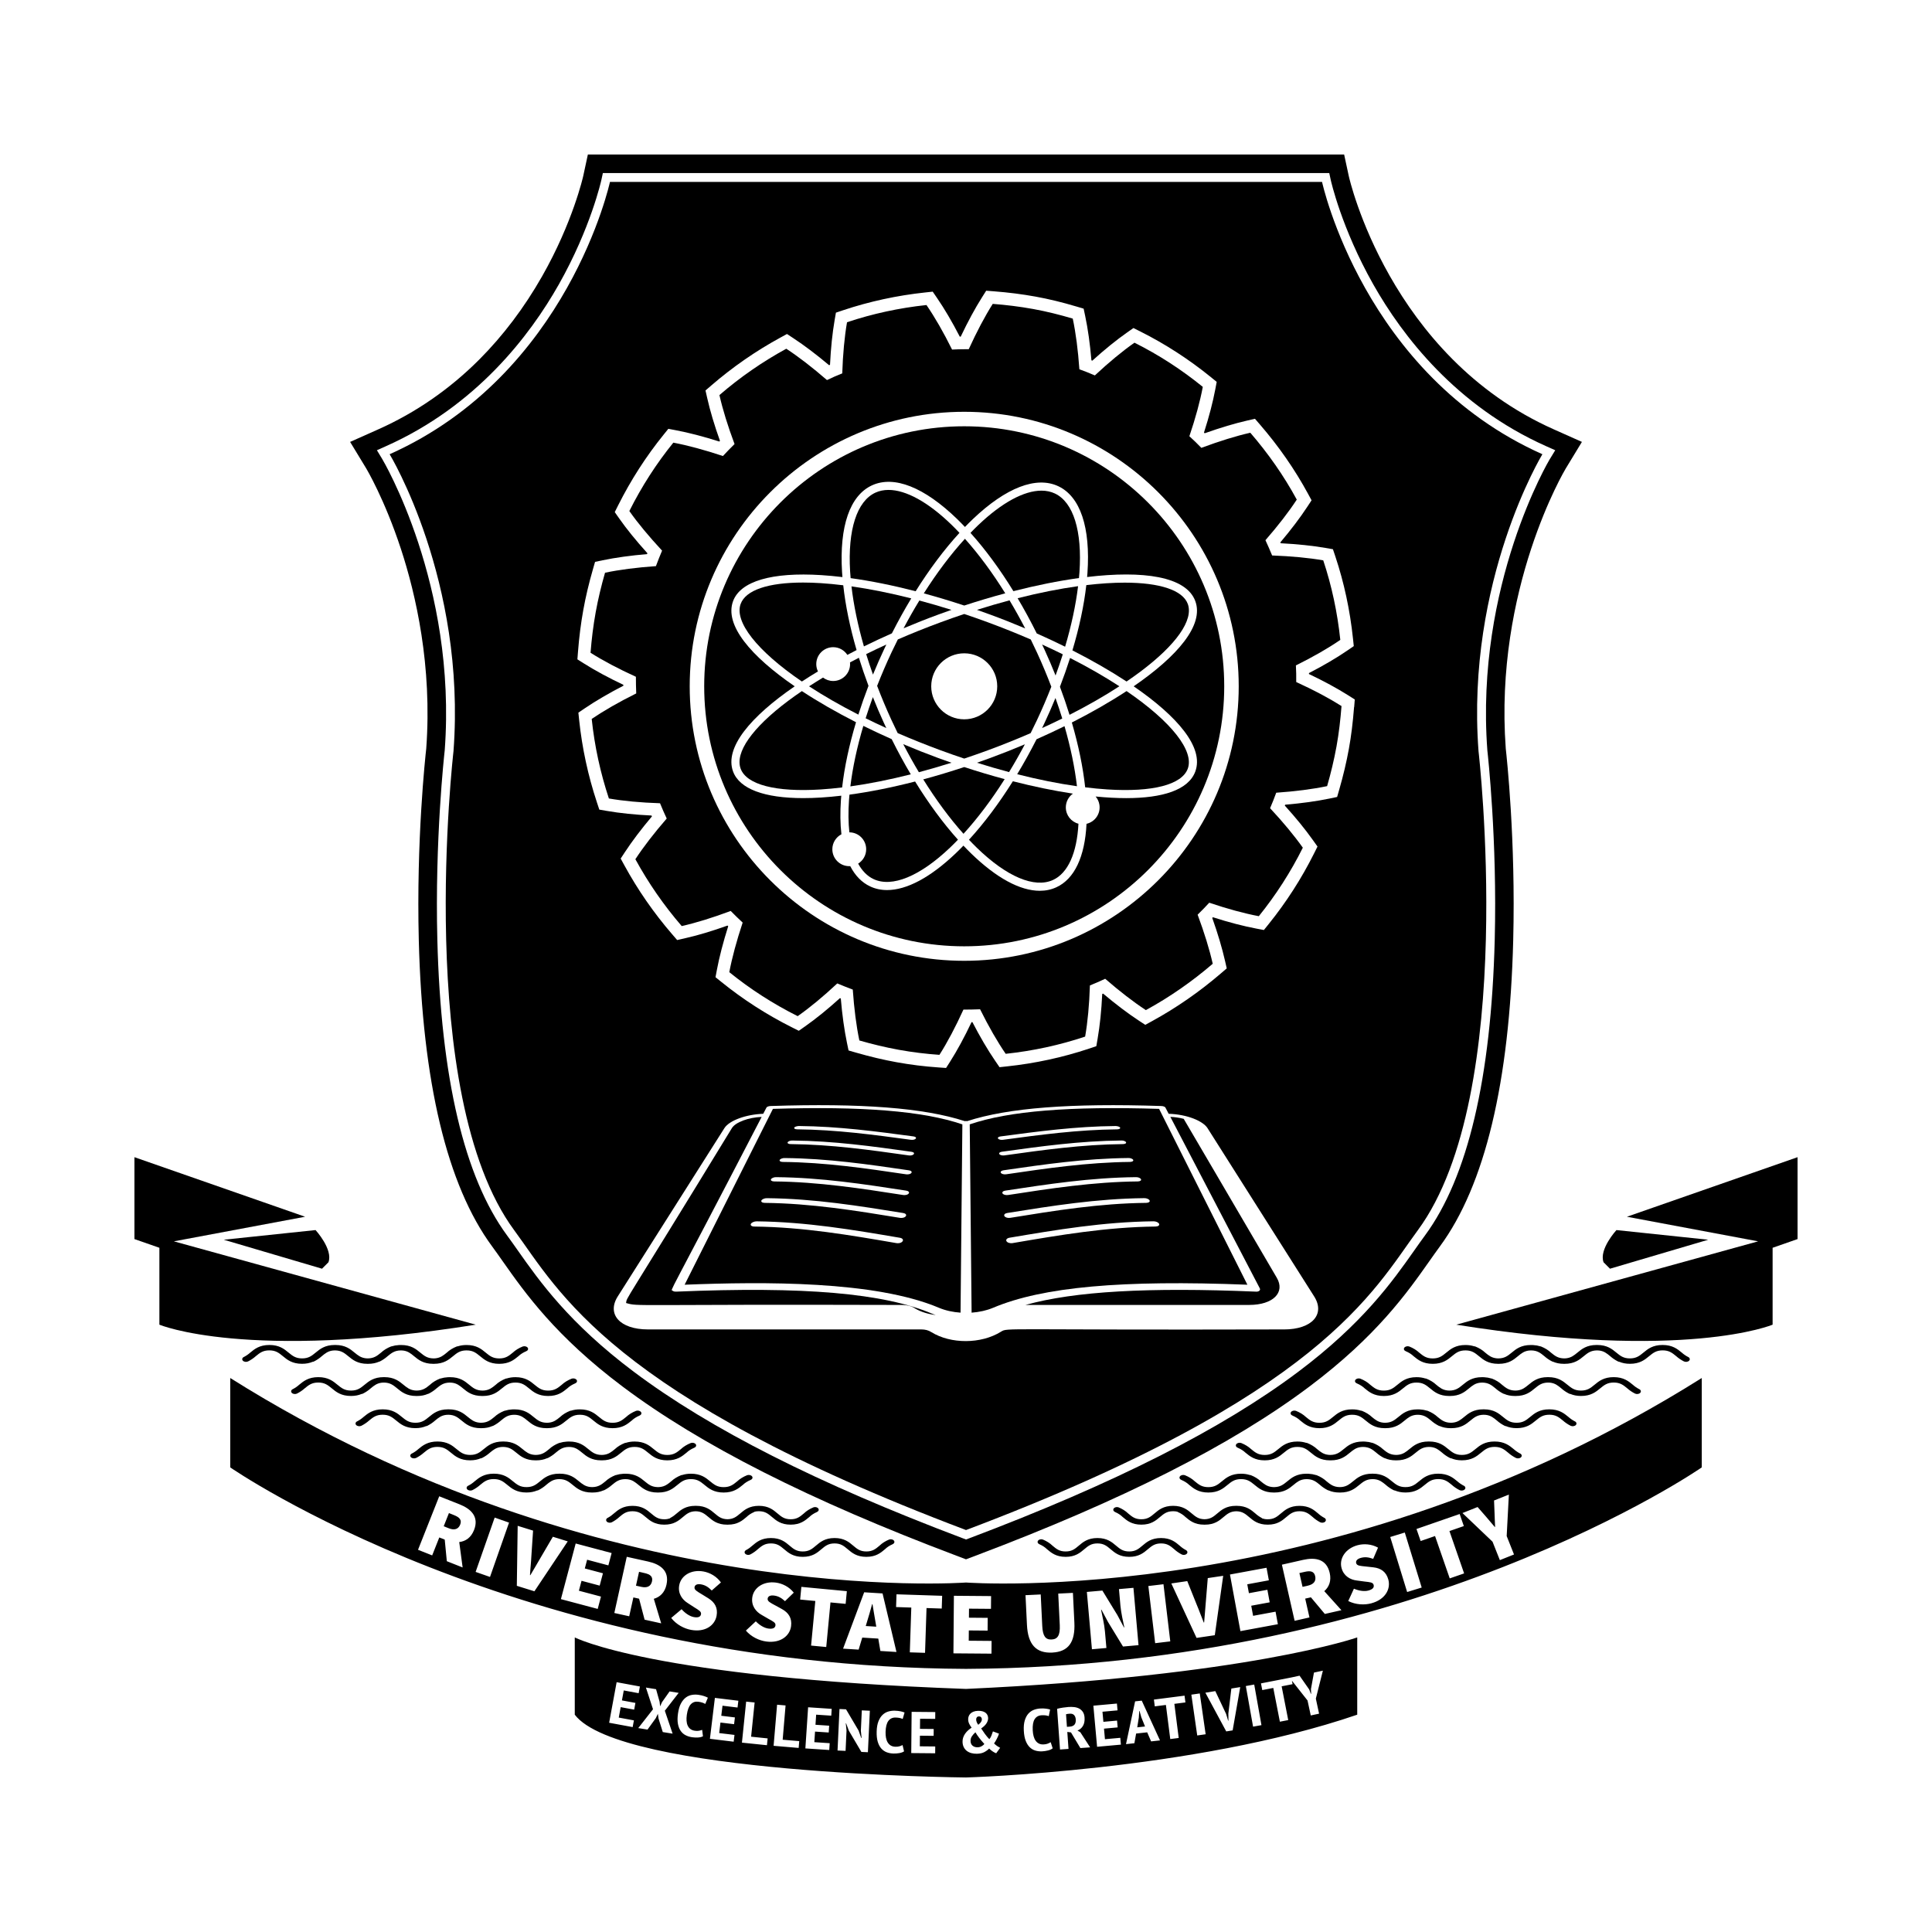
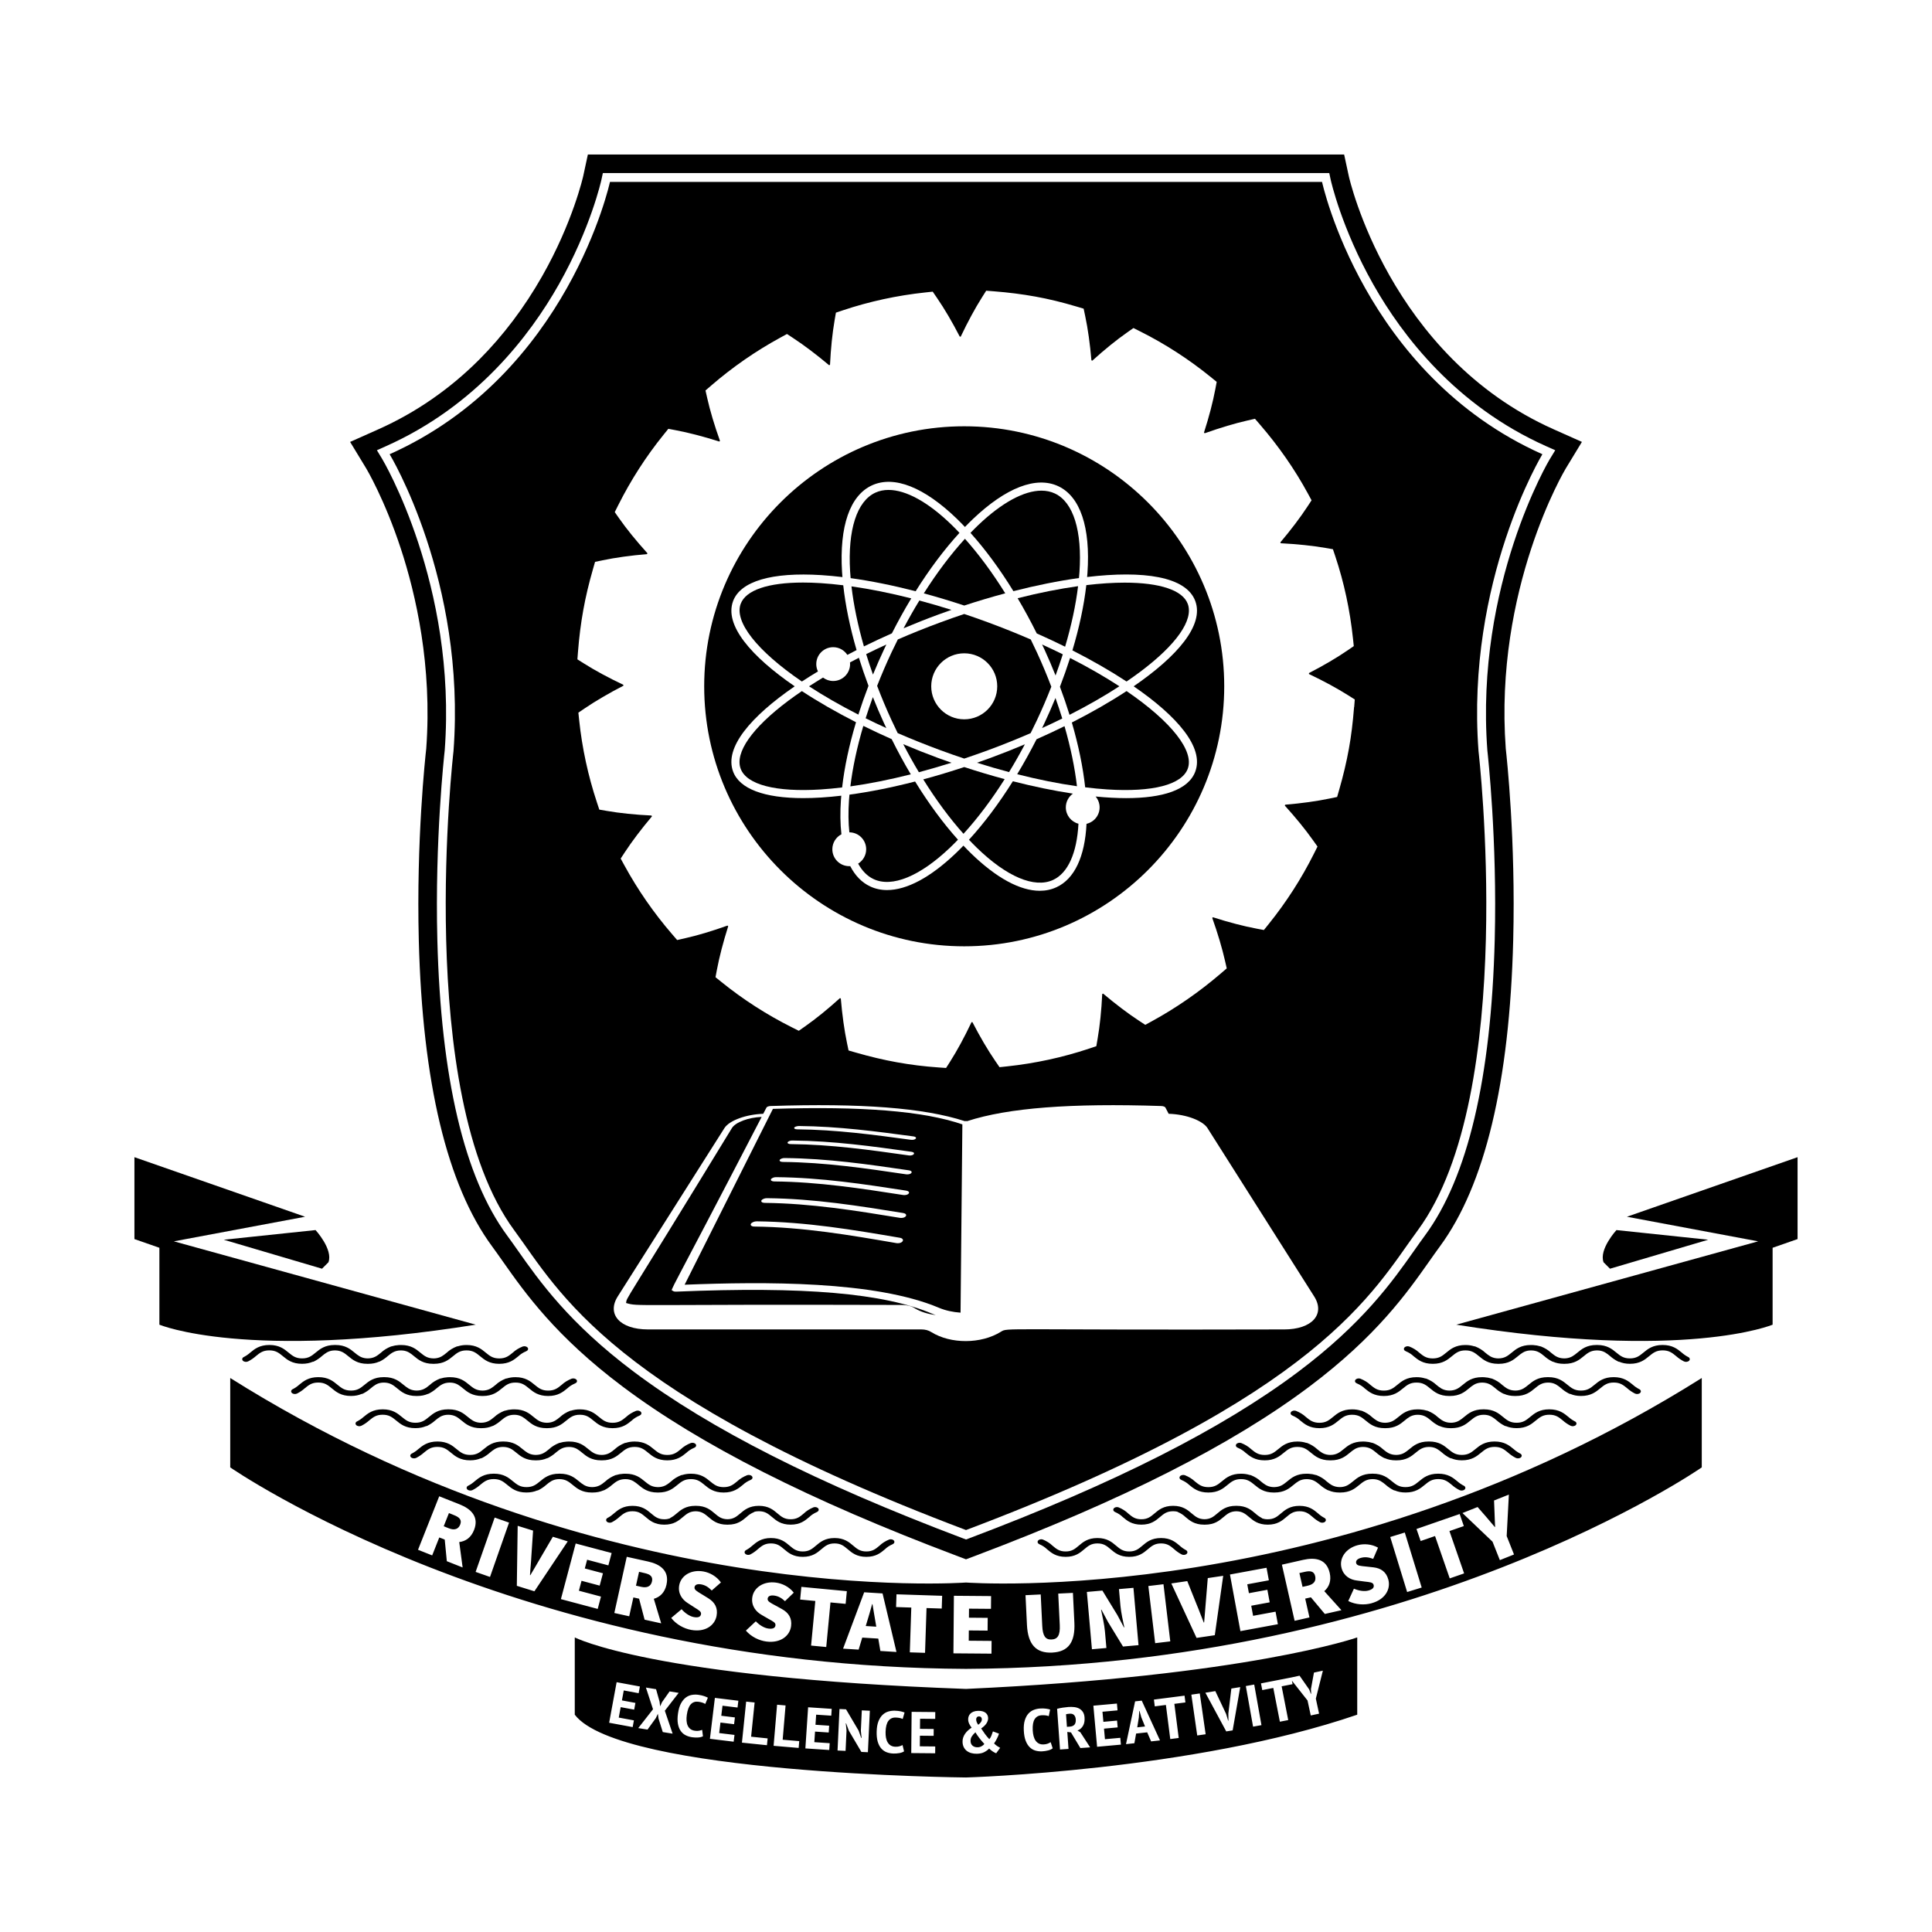
<svg xmlns="http://www.w3.org/2000/svg" id="b" data-name="Layer 2" viewBox="0 0 1200 1200">
  <defs>
    <style>
      .d {
        fill: none;
      }

      .d, .e {
        stroke-width: 0px;
      }
    </style>
  </defs>
  <g id="c" data-name="Layer 1">
    <g>
      <path class="e" d="m582.51,381.82c2.81-1.03,5.63-2.04,8.45-3.02-6.72-2.12-13.38-4.06-19.93-5.81-3.38,5.54-6.66,11.3-9.81,17.26,7.01-2.96,14.13-5.79,21.29-8.42Z" />
      <path class="e" d="m536.59,401.5c5.66-2.79,11.47-5.5,17.38-8.12,3.82-7.53,7.84-14.79,12.03-21.71-12.96-3.29-25.44-5.8-37.13-7.46,1.36,11.7,3.98,24.28,7.73,37.3Z" />
      <path class="e" d="m549.28,402.94c.41-.87.84-1.73,1.25-2.6-4.27,1.94-8.45,3.92-12.53,5.94,1.29,4.21,2.7,8.46,4.22,12.73,2.2-5.35,4.54-10.71,7.06-16.07Z" />
      <path class="e" d="m565.7,480.95c-4.13-6.97-8.1-14.27-11.86-21.85-6-2.66-11.88-5.41-17.61-8.24-3.9,13.13-6.62,25.8-8.05,37.58,11.8-1.65,24.42-4.17,37.53-7.49Z" />
      <path class="e" d="m549.05,449.12c-2.47-5.38-4.76-10.77-6.9-16.14-1.61,4.41-3.12,8.8-4.49,13.15,4.14,2.05,8.42,4.08,12.85,6.09-.48-1.03-.98-2.05-1.45-3.09Z" />
      <path class="e" d="m699.72,423.3c2.95-2.01,5.79-4.02,8.49-6.04,22.45-16.81,33.21-32.18,29.54-42.15-3.13-8.49-17.26-13.22-39.21-13.22-7.14,0-15.12.51-23.81,1.54-1.45,12.67-4.38,26.36-8.63,40.53,12.16,6.19,23.54,12.71,33.63,19.34Z" />
      <path class="e" d="m573.8,368.55c8.23,2.23,16.63,4.76,25.11,7.56,8.5-2.79,17.03-5.33,25.47-7.59-7.93-12.74-16.38-24.19-25.04-33.87-8.82,9.66-17.44,21.12-25.54,33.89Z" />
      <path class="e" d="m582.51,470.73c-7.23-2.66-14.42-5.51-21.49-8.51,3.12,6.01,6.36,11.83,9.71,17.42,6.65-1.77,13.4-3.74,20.23-5.89-2.83-.98-5.65-1.99-8.45-3.02Z" />
      <path class="e" d="m647.28,400.33c.48,1.03.98,2.05,1.45,3.09,2.47,5.38,4.76,10.77,6.9,16.14,1.61-4.41,3.12-8.8,4.49-13.15-4.14-2.05-8.42-4.08-12.85-6.08Z" />
-       <path class="e" d="m615.27,381.82c7.23,2.66,14.42,5.51,21.49,8.51-3.12-6.02-6.37-11.85-9.73-17.45-6.55,1.75-13.31,3.72-20.24,5.91,2.82.98,5.65,1.99,8.48,3.03Z" />
      <path class="e" d="m632.07,371.57c4.14,6.98,8.11,14.29,11.88,21.87,6,2.66,11.88,5.41,17.61,8.24,3.9-13.14,6.62-25.81,8.05-37.6-11.45,1.59-24.04,4.06-37.55,7.49Z" />
      <path class="e" d="m595.94,330.96c-1.62-1.72-3.25-3.39-4.89-4.98-14.57-14.15-28.35-21.68-39.18-21.68-2.94,0-5.67.56-8.13,1.69-11.53,5.29-17.26,23.11-15.72,48.9.08,1.38.2,2.79.32,4.2,12.66,1.75,26.26,4.5,40.38,8.14,8.59-13.7,17.79-25.97,27.21-36.25Z" />
      <path class="e" d="m498.06,429.25c-2.95,2.01-5.79,4.02-8.49,6.04-22.45,16.81-33.21,32.18-29.54,42.15,3.68,9.97,21.84,14.68,49.83,12.9,4.25-.27,8.66-.7,13.2-1.24,1.45-12.67,4.38-26.34,8.63-40.51-12.16-6.19-23.54-12.71-33.63-19.34Z" />
      <path class="e" d="m699.73,429.24c-10.19,6.69-21.69,13.28-33.99,19.52,4.1,14.07,6.91,27.66,8.28,40.25,4.78.59,9.44,1.05,13.9,1.33,27.99,1.77,46.15-2.93,49.83-12.9,4.03-10.95-9.91-29.01-38.02-48.2Z" />
      <path class="e" d="m670.16,359.05c.11-1.16.22-2.33.3-3.48,1.79-25.77-3.77-43.65-15.25-49.05-2.52-1.18-5.31-1.77-8.34-1.77-10.79,0-24.55,7.39-39.16,21.3-1.65,1.57-3.29,3.23-4.93,4.93,9.25,10.29,18.26,22.54,26.66,36.2,14.12-3.6,27.9-6.38,40.72-8.15Z" />
      <path class="e" d="m661.2,451.04c-5.66,2.79-11.47,5.5-17.38,8.12-3.82,7.53-7.84,14.79-12.03,21.72,12.97,3.29,25.44,5.8,37.13,7.46-1.36-11.7-3.98-24.28-7.73-37.3Z" />
      <path class="e" d="m624.03,483.93c-8.33-2.23-16.74-4.74-25.12-7.5-8.6,2.84-17.11,5.41-25.46,7.66,7.92,12.71,16.35,24.14,24.99,33.8,8.83-9.68,17.47-21.16,25.58-33.96Z" />
      <path class="e" d="m664.64,408.68c-1.88,5.9-3.98,11.87-6.29,17.88,2.19,5.86,4.18,11.68,5.96,17.43,11.23-5.72,21.64-11.67,30.95-17.73-8.96-5.84-19.2-11.76-30.62-17.58Z" />
      <path class="e" d="m615.27,470.73c-2.82,1.04-5.64,2.04-8.45,3.02,6.72,2.12,13.38,4.06,19.93,5.81,3.38-5.54,6.66-11.3,9.81-17.26-7.01,2.96-14.13,5.79-21.29,8.42Z" />
      <path class="e" d="m648.51,449.61c-.41.87-.84,1.73-1.25,2.6,4.27-1.94,8.45-3.92,12.53-5.94-1.29-4.21-2.7-8.46-4.22-12.73-2.2,5.35-4.54,10.71-7.06,16.07Z" />
-       <path class="e" d="m719.94,688.74c-55.32-1.72-93.19,1.29-117.62,9.62l1.16,116.96c4.71-.35,9.3-1.34,13.36-3.04,30.82-13.01,80.19-17.37,157.94-14.32-18.26-36.36-35.83-71.36-54.84-109.22Zm-100.02,18.46c-.41-.58.26-1.18,1.5-1.34,23.3-3.11,46.77-6.25,71.56-6.47,1.27.07,2.5.44,2.75,1.01.26.57-.56,1.05-1.84,1.06-24.38.22-47.77,3.37-70.97,6.5h0c-1.28.17-2.61-.18-3-.75Zm.79,9.62c-.42-.62.27-1.27,1.55-1.45,24.21-3.36,48.57-6.74,74.27-6.98,1.26-.07,2.6.47,2.87,1.09.28.62-.57,1.13-1.9,1.14-25.31.24-49.57,3.64-73.68,7.02h0c-1.33.19-2.71-.19-3.13-.81Zm.95,11.66c-.45-.68.28-1.39,1.62-1.59,25.29-3.68,50.7-7.36,77.55-7.63,1.32-.07,2.72.51,3.02,1.18.3.67-.57,1.23-1.96,1.25-26.44.26-51.76,3.98-76.96,7.68h0c-1.39.2-2.84-.21-3.27-.89Zm1.05,12.78c-.47-.75.28-1.53,1.69-1.74,26.47-4.03,53.03-8.08,81.12-8.37,1.39-.06,2.86.56,3.18,1.3.33.74-.57,1.35-2.03,1.36-27.68.28-54.16,4.36-80.54,8.43h0c-1.45.22-2.98-.23-3.44-.98Zm1.15,14.07c-.5-.83.29-1.69,1.77-1.92,27.76-4.45,55.59-8.9,85.04-9.22,1.46-.06,3.01.62,3.37,1.43.36.81-.57,1.48-2.1,1.5-29.04.31-56.78,4.81-84.46,9.3h0c-1.52.25-3.13-.25-3.61-1.08Zm93.89,6.49c-30.56.34-59.7,5.32-88.8,10.29h0c-1.61.28-3.3-.29-3.81-1.19-.53-.92.3-1.87,1.85-2.14,29.17-4.93,58.37-9.85,89.37-10.21,1.54-.06,3.18.68,3.57,1.58.4.9-.57,1.64-2.17,1.66Z" />
      <g>
        <g>
          <path class="e" d="m83.5,718.75v50.86l15.5,5.41v47.76s54,22.76,196.5,0l-187.5-51.76,81.5-15.28-106-36.99Z" />
          <path class="e" d="m139,770.02l57-6s11,12,8,20l-4,4-61-18Z" />
        </g>
        <g>
          <path class="e" d="m1116.5,718.75v50.86l-15.5,5.41v47.76s-54,22.76-196.5,0l187.5-51.76-81.5-15.28,106-36.99Z" />
          <path class="e" d="m1061,770.02l-57-6s-11,12-8,20l4,4,61-18Z" />
        </g>
      </g>
-       <path class="e" d="m805.11,423.65c.06-3.5-.03-6.95-.2-10.35,10.78-5.35,20.06-10.69,27.58-15.85-1.79-17.01-5.31-33.55-10.6-49.41-9.1-1.58-19.73-2.57-31.75-3.03-1.29-3.17-2.71-6.36-4.15-9.49,7.87-9.03,14.42-17.51,19.46-25.2-8.05-14.85-17.79-28.72-28.86-41.54-8.96,2.03-19.13,5.2-30.42,9.39-2.41-2.51-4.84-4.89-7.43-7.22,3.86-11.41,6.64-21.64,8.34-30.65-13.05-10.6-27.21-19.83-42.44-27.45-7.55,5.29-15.8,12.11-24.6,20.33-3.19-1.37-6.39-2.66-9.62-3.82-.84-11.97-2.22-22.53-4.11-31.47-8.02-2.38-16.17-4.43-24.63-5.97-8.39-1.52-16.73-2.53-25.07-3.18-4.92,7.78-9.93,17.25-14.91,28.17-.67,0-1.34-.01-2.02-.01-2.78,0-5.6.08-8.33.22-5.35-10.78-10.69-20.06-15.9-27.66-16.94,1.8-33.49,5.39-49.35,10.69-1.56,9.03-2.57,19.73-2.96,31.77-3.24,1.28-6.42,2.63-9.49,4.15-9.1-7.88-17.58-14.43-25.27-19.47-14.78,8.07-28.71,17.72-41.53,28.79,2.03,8.96,5.19,19.2,9.39,30.42-2.44,2.42-4.9,4.91-7.22,7.43-11.42-3.79-21.8-6.6-30.8-8.3-10.52,12.99-19.69,27.23-27.32,42.47,5.29,7.55,12.12,15.73,20.33,24.6-1.35,3.12-2.58,6.34-3.82,9.62-11.97.84-22.6,2.21-31.61,4.09-2.31,8.03-4.29,16.2-5.81,24.59-1.52,8.39-2.54,16.8-3.19,25.13,7.78,4.92,17.25,9.93,28.17,14.91.02,3.44.04,6.88.2,10.35-10.78,5.35-20.06,10.69-27.65,15.83,1.79,17.01,5.39,33.49,10.67,49.42,9.03,1.56,19.73,2.57,31.77,2.96,1.28,3.24,2.71,6.36,4.15,9.49-7.88,9.1-14.43,17.58-19.47,25.27,8.07,14.78,17.72,28.71,28.79,41.53,8.96-2.03,19.2-5.19,30.42-9.39,2.42,2.44,4.91,4.9,7.43,7.22-3.79,11.42-6.58,21.73-8.3,30.8,12.99,10.52,27.23,19.69,42.47,27.32,7.55-5.29,15.8-12.11,24.6-20.33,3.12,1.35,6.41,2.59,9.62,3.82.84,11.97,2.21,22.6,4.09,31.61,8.03,2.31,16.2,4.29,24.59,5.81,8.46,1.53,16.8,2.54,25.15,3.12,4.91-7.71,9.92-17.18,14.9-28.1,3.44-.02,6.88-.04,10.35-.2,5.35,10.78,10.69,20.06,15.9,27.66,16.94-1.8,33.49-5.39,49.35-10.69,1.58-9.1,2.57-19.73,2.96-31.77,3.24-1.28,6.36-2.71,9.49-4.15,9.1,7.88,17.58,14.43,25.27,19.47,14.86-8.12,28.72-17.79,41.53-28.79-2.03-8.96-5.19-19.2-9.38-30.49,2.44-2.42,4.89-4.84,7.22-7.43,11.41,3.86,21.78,6.67,30.79,8.37,10.53-13.06,19.69-27.23,27.33-42.54-5.31-7.48-12.12-15.73-20.34-24.53,1.37-3.19,2.66-6.39,3.82-9.62,11.97-.84,22.6-2.21,31.61-4.09,2.31-8.03,4.31-16.27,5.83-24.66s2.46-16.74,3.11-25.08c-7.78-4.92-17.18-9.92-28.1-14.9Zm-206.22,173.12c-94.01,0-170.5-76.49-170.5-170.5s76.49-170.5,170.5-170.5,170.5,76.49,170.5,170.5-76.49,170.5-170.5,170.5Z" />
      <path class="e" d="m958,282.13c-111.07-49.58-136.85-169.15-136.85-169.15h-442.29s-25.78,119.57-136.85,169.15c0,0,47.6,78.34,39.67,184.45,0,0-24.72,212.82,37.68,297.51,27.77,37.68,59.5,102.76,280.65,186.25,221.15-83.49,252.88-148.56,280.65-186.25,62.4-84.69,37.68-297.51,37.68-297.51-7.93-106.11,39.67-184.45,39.67-184.45Zm-160.48,543.6c-176.12.49-171.55-1.22-175.76,1.4-12.47,7.79-31.3,7.71-43.29.27-1.83-1.18-3.89-1.67-6.24-1.67h-169.77c-17.51,0-25.73-9.49-18.76-20.5l66.25-104.54c3.04-4.79,13.61-8.55,24.1-8.89l2.04-3.9c.26-.48,1.36-.89,2.52-.93,56.29-1.84,95.1,1.1,120.63,9.39.61-.1.95-.09,1.48,0,25.53-8.29,64.35-11.23,120.61-9.39,1.16.04,2.26.45,2.52.93l2.03,3.89h0c11.43.36,21.31,4.45,24.13,8.91l66.25,104.54c6.98,11.01-1.25,20.5-18.76,20.5Zm43.52-386.57c-.75,9.61-1.8,18.08-3.21,25.87-1.48,8.18-3.5,16.74-6.01,25.43l-1.31,4.55-4.64.97c-8.03,1.67-17.3,2.96-27.63,3.84-.07.18-.14.36-.22.55,6.85,7.56,12.75,14.81,17.57,21.6l2.73,3.84-2.11,4.22c-7.77,15.56-17.27,30.35-28.24,43.96l-2.95,3.66-4.62-.87c-8.13-1.54-17.21-3.91-27.04-7.06-.14.14-.28.28-.41.42,3.48,9.8,6.14,18.78,7.95,26.73l1.05,4.61-3.59,3.08c-13.36,11.48-27.79,21.48-42.88,29.73l-4.14,2.26-3.94-2.59c-6.82-4.48-14.29-10.12-22.25-16.82-.18.08-.36.16-.54.24-.49,10.32-1.46,19.65-2.87,27.8l-.8,4.63-4.45,1.49c-16.4,5.48-33.56,9.19-51.01,11.05l-4.66.5-2.65-3.87c-4.68-6.83-9.44-14.92-14.18-24.1-.19,0-.38,0-.56,0-4.47,9.42-8.94,17.65-13.3,24.51l-2.51,3.94-4.66-.32c-8.93-.62-17.44-1.68-26-3.23-8.25-1.49-16.55-3.46-25.36-6l-4.55-1.31-.97-4.64c-1.67-8.03-2.97-17.32-3.85-27.66-.18-.07-.35-.14-.53-.21-7.65,6.93-14.95,12.84-21.72,17.59l-3.84,2.69-4.19-2.1c-15.69-7.86-30.45-17.36-43.89-28.23l-3.65-2.95.87-4.61c1.51-7.99,3.87-17.07,7.02-27.05-.14-.14-.28-.27-.42-.41-9.7,3.47-18.66,6.14-26.69,7.95l-4.6,1.04-3.08-3.57c-11.42-13.22-21.42-27.65-29.74-42.9l-2.26-4.14,2.59-3.94c4.48-6.82,10.12-14.29,16.82-22.25-.08-.18-.16-.36-.24-.54-10.31-.49-19.64-1.46-27.8-2.87l-4.64-.8-1.48-4.47c-5.5-16.59-9.21-33.77-11.03-51.07l-.49-4.69,3.9-2.64c6.9-4.67,14.97-9.4,24.05-14.08,0-.19,0-.37,0-.56-9.38-4.45-17.62-8.92-24.56-13.3l-4-2.53.37-4.72c.7-9.02,1.81-17.74,3.29-25.92,1.49-8.25,3.46-16.55,6-25.36l1.31-4.55,4.64-.97c8.03-1.67,17.31-2.96,27.65-3.84.07-.18.14-.37.22-.55-7.18-7.96-12.96-15.09-17.59-21.7l-2.69-3.84,2.1-4.19c7.86-15.69,17.36-30.45,28.23-43.89l2.95-3.65,4.61.87c8,1.51,17.08,3.87,27.05,7.02.14-.14.27-.28.41-.42-3.47-9.7-6.14-18.66-7.95-26.69l-1.04-4.6,3.57-3.08c13.22-11.42,27.65-21.42,42.9-29.74l4.14-2.26,3.94,2.59c6.81,4.47,14.27,10.11,22.22,16.79.19-.08.38-.17.57-.25.5-10.3,1.46-19.62,2.87-27.76l.8-4.63,4.45-1.49c16.4-5.48,33.56-9.19,51.01-11.05l4.66-.5,2.65,3.87c4.68,6.82,9.43,14.9,14.16,24.07.2,0,.4,0,.59-.01,4.45-9.36,8.91-17.6,13.29-24.52l2.53-4,4.72.37c9.15.71,17.6,1.79,25.85,3.28,8.14,1.47,16.48,3.49,25.47,6.17l4.48,1.33.97,4.57c1.69,8,2.99,17.24,3.87,27.52.18.07.36.14.55.22,7.65-6.93,14.94-12.83,21.71-17.58l3.84-2.69,4.19,2.1c15.47,7.75,30.23,17.29,43.88,28.38l3.64,2.96-.87,4.61c-1.52,8.04-3.88,17.06-7.03,26.88.15.14.29.28.44.43,9.89-3.51,18.83-6.18,26.64-7.95l4.6-1.04,3.08,3.57c11.67,13.51,21.7,27.95,29.82,42.93l2.24,4.13-2.58,3.93c-4.52,6.88-10.16,14.33-16.81,22.2.08.18.16.36.24.54,10.44.55,19.77,1.52,27.79,2.91l4.63.8,1.49,4.45c5.42,16.24,9.11,33.42,10.97,51.07l.49,4.66-3.86,2.65c-6.77,4.64-14.82,9.38-23.98,14.1,0,.2,0,.4.01.6,9.26,4.4,17.47,8.86,24.45,13.27l4,2.53-.37,4.72Z" />
      <path class="e" d="m982.55,274.47l-17.62-7.86c-102.02-45.54-126.93-156.1-127.17-157.21l-2.89-13.42h-469.74l-2.89,13.42c-.06.25-6.42,28.62-25.52,62.19-11.06,19.45-24.19,36.84-39.02,51.71-18.35,18.38-39.42,32.96-62.62,43.32l-17.62,7.86,10.02,16.49c.1.16,11.37,19.02,21.53,49.96,9.27,28.23,19.52,72.64,15.73,124.07-.59,5.25-6.2,56.82-4.62,119.02,2.24,88.2,17.57,152.19,45.55,190.16,2.11,2.86,4.3,5.97,6.61,9.26,13.82,19.62,32.74,46.49,74.51,77.84,48.23,36.2,116,70.54,207.21,104.97l6,2.27,6-2.27c91.2-34.43,158.98-68.77,207.21-104.97,41.77-31.35,60.69-58.22,74.51-77.84,2.32-3.29,4.5-6.39,6.61-9.26,27.98-37.98,43.31-101.96,45.55-190.16,1.58-62.2-4.03-113.77-4.62-119.02-7.32-99.36,36.82-173.3,37.27-174.03l10.02-16.49Zm-19.84,10.51c-.47.77-46.55,78.16-38.89,181.09.32,2.87,6.16,55.65,4.58,117.65-2.18,85.8-16.75,147.59-43.31,183.63-2.18,2.96-4.41,6.12-6.76,9.46-13.38,18.99-31.7,45-72.01,75.26-47.34,35.54-114.19,69.36-204.36,103.41l-1.94.73-1.94-.73c-90.17-34.04-157.02-67.87-204.36-103.41-40.31-30.26-58.63-56.27-72.01-75.26-2.35-3.34-4.58-6.5-6.76-9.46-26.56-36.05-41.13-97.83-43.31-183.63-1.58-62,4.26-114.78,4.58-117.65,7.66-102.93-38.43-180.32-38.89-181.09l-3.23-5.33,5.69-2.54c55.87-24.94,89.21-68.43,107.35-100.53,19.77-35,26.31-64.47,26.37-64.77l.94-4.33h4.44s446.73,0,446.73,0l.94,4.34c.06.29,6.6,29.77,26.37,64.76,18.13,32.09,51.48,75.59,107.35,100.53l5.7,2.54-3.24,5.33Z" />
      <path class="e" d="m419.95,802.25c-.94.06-1.72-.16-2.16-.55-1.35-1.15-4.9,8.2,55.29-107.97-8.14.33-16.22,3.26-18.49,6.96h0c-69.45,113.76-64.96,104.32-65.73,108.63,8.21,2.33.62.69,171.26,1.21,2.88,0,5.7.6,7.75,1.85l.34.24c3.71,2.24,8.23,3.58,12.98,4.17-.61-.23-1.24-.41-1.83-.67-30.28-12.98-80.03-17.19-159.4-13.86Z" />
-       <path class="e" d="m735.22,694.93h0c-2.73-.73-5.63-1.11-8.29-1.22l55.54,106.48c.66,1.29-.69,2.2-2.4,2.07-66.95-2.8-112.53-.25-143.13,8.26h138.96c14.86,0,22.49-7.73,17.15-16.86-27.65-47.2-57.1-97.59-57.83-98.73Z" />
      <path class="e" d="m597.74,698.37c-24.44-8.33-62.34-11.35-117.67-9.63-4.72,9.39-36.68,73.04-54.84,109.22,49.21-1.93,118.09-2.5,157.94,14.32,4.08,1.72,8.69,2.71,13.44,3.04l1.13-116.95h0Zm-40.12,73.82c-.28,0-.56-.03-.83-.07-28.88-4.97-57.78-9.95-88.33-10.29h0c-1.6-.02-2.53-.77-2.08-1.66.44-.89,2.21-1.62,3.64-1.58,30.96.36,59.95,5.28,88.89,10.21,3.23.55,2.15,3.4-1.3,3.4Zm2.16-15.7c-.27,0-.53-.03-.79-.06-27.48-4.49-55.01-8.99-84.04-9.3h0c-1.52-.02-2.42-.7-2.02-1.49.4-.81,2.07-1.48,3.43-1.43,29.45.31,57.06,4.77,84.62,9.22,3.07.5,2.07,3.06-1.21,3.06Zm1.95-14.19c-.25,0-.5-.03-.75-.06-26.19-4.07-52.48-8.15-80.15-8.43h0c-1.45-.02-2.32-.63-1.95-1.36.36-.74,1.95-1.36,3.24-1.3,28.08.28,54.46,4.33,80.74,8.37,2.92.45,1.99,2.77-1.13,2.77Zm1.77-12.87c-.24,0-.48-.02-.72-.05-25.02-3.7-50.17-7.42-76.6-7.68h0c-1.39-.01-2.23-.57-1.89-1.24.33-.67,1.84-1.25,3.08-1.18,26.83.26,52.08,3.95,77.2,7.63,2.79.41,1.91,2.52-1.06,2.52Zm.93-11.79c-23.95-3.38-48.06-6.79-73.35-7.02h0c-1.33,0-2.15-.52-1.85-1.13.31-.61,1.74-1.15,2.92-1.09,25.7.24,49.9,3.62,73.95,6.99,3.02.42,1.47,2.69-1.68,2.26Zm1.36-9.69c-23.06-3.12-46.29-6.28-70.67-6.5h0c-1.28-.01-2.07-.49-1.79-1.06.28-.56,1.6-.93,2.8-1.01,24.76.23,48.11,3.36,71.26,6.47,2.91.39,1.43,2.49-1.6,2.09Z" />
      <g>
        <path class="e" d="m816.89,979c-.68-3-2.83-3.53-6.48-2.7l-3.33.75,1.95,8.58,3.32-.75c3.65-.83,5.21-2.87,4.53-5.88Z" />
        <path class="e" d="m600,982.93s-228,17.09-457-127.03v55.52s178,123.7,457,125.15c279-1.45,457-125.15,457-125.15v-55.52c-229,144.12-457,127.03-457,127.03Zm-305.58-32.57c-1.88,4.75-5.26,6.98-9.18,7.44l2.11,15.78-9.82-3.89-1.3-13.41-3.38-1.34-4.42,11.15-8.79-3.49,13.17-33.23,12.58,4.98c7.16,2.84,12.32,7.72,9.04,16Zm9.93,29.11l-8.93-3.13,11.83-33.74,8.93,3.13-11.83,33.74Zm16.66,5.52l.53-37.27,9.56,2.97-1.07,16.03c-.18,3.92-.65,7.63-.84,11.6l.21.07c2.09-3.38,3.87-6.69,5.89-10.04l8.1-13.84,9.24,2.87-20.7,31-10.92-3.4Zm56.84-12.71l-13.18-3.5-1.44,5.42,11.27,3-2.03,7.66-11.27-3-1.64,6.17,13.72,3.64-2.03,7.66-22.86-6.08,9.18-34.55,22.33,5.93-2.03,7.66Zm36.13,11.96c-1.1,4.99-4.08,7.73-7.89,8.81l4.59,15.24-10.31-2.28-3.42-13.03-3.55-.79-2.59,11.71-9.24-2.04,7.72-34.9,13.21,2.92c7.52,1.66,13.39,5.66,11.47,14.36Zm22,6.03l3.97,2.45c4.07,2.52,6.02,6,5.14,10.87-1.07,5.95-7.01,10.36-15.78,8.78-4.44-.8-9.23-3.34-12.41-7.43l6.45-5.43c2.13,2.45,5.02,4.42,7.61,4.89,2.81.51,4.17-.2,4.45-1.77.3-1.68-1.39-2.54-4.15-4.27l-4.05-2.63c-3.52-2.2-6.24-5.99-5.33-11.08,1.08-6.01,7.38-9.96,15.07-8.57,4.01.72,8.17,3.04,10.84,6.81l-5.71,5.01c-2.08-2.11-3.98-3.34-6.58-3.81-2.27-.41-3.83.15-4.11,1.72-.3,1.68,1.59,2.63,4.56,4.45Zm45.61,6.9l4.09,2.25c4.19,2.31,6.31,5.69,5.68,10.6-.77,6-6.48,10.7-15.31,9.57-4.47-.57-9.39-2.87-12.77-6.8l6.17-5.75c2.25,2.34,5.23,4.17,7.85,4.5,2.84.36,4.16-.41,4.36-1.99.22-1.69-1.51-2.47-4.36-4.05l-4.18-2.42c-3.62-2.02-6.54-5.66-5.88-10.79.78-6.06,6.87-10.32,14.62-9.32,4.04.52,8.31,2.62,11.17,6.26l-5.45,5.29c-2.18-2-4.14-3.14-6.76-3.48-2.29-.29-3.81.34-4.02,1.92-.22,1.69,1.72,2.55,4.78,4.22Zm31.61,25.82l-9.42-.89,2.63-27.7-9.42-.89.75-7.88,28.25,2.68-.75,7.88-9.42-.89-2.63,27.7Zm33.62,2.46l-1.3-7.69-9.96-.62-2.25,7.47-9.66-.6,13.1-35.01,11.42.71,8.64,36.36-9.99-.62Zm38.12-26.35l-9.46-.31-.92,27.82-9.46-.31.92-27.82-9.45-.31.26-7.92,28.36.93-.26,7.92Zm30.9,28.01l-23.65-.19.29-35.75,23.1.19-.07,7.92-13.64-.11-.05,5.61,11.66.1-.07,7.92-11.66-.1-.05,6.38,14.19.12-.06,7.92Zm37.73-.66c-10,.49-15.11-4.99-15.71-17.19l-.9-18.46,9.45-.46.95,19.56c.31,6.37,2.07,8.6,5.81,8.42,3.73-.18,5.38-2.58,5.07-8.95l-.95-19.56,9.12-.45.9,18.46c.59,12.2-3.74,18.13-13.74,18.62Zm43.94-3.77l-9.3-15.24-4.1-7.64-.22.02c.8,4.01,2.02,9.1,2.41,13.48l.91,10.3-8.99.79-3.15-35.61,9.64-.85,9.29,15.19,4.11,7.7.22-.02c-.78-3.79-2.02-9.1-2.41-13.48l-.91-10.3,8.99-.79,3.15,35.61-9.64.85Zm19.98-2.07l-4.23-35.5,9.39-1.12,4.23,35.5-9.39,1.12Zm37.03-4.95l-11.32,1.67-15.67-33.82,9.9-1.46,5.98,14.91c1.54,3.61,2.73,7.16,4.27,10.82l.22-.03c.42-3.95.58-7.7.96-11.59l1.31-15.98,9.58-1.42-5.22,36.91Zm15.92-2.54l-6.49-35.16,22.72-4.19,1.44,7.79-13.41,2.48,1.02,5.52,11.47-2.12,1.44,7.79-11.47,2.12,1.16,6.27,13.95-2.58,1.44,7.79-23.26,4.29Zm52.44-10.66l-8.65-10.33-3.55.8,2.65,11.69-9.22,2.09-7.9-34.86,13.19-2.99c7.51-1.7,14.53-.59,16.5,8.1,1.13,4.98-.4,8.73-3.37,11.33l10.65,11.83-10.3,2.33Zm28.95-6.63c-4.35,1.18-9.78.94-14.4-1.4l3.51-7.67c2.97,1.3,6.43,1.85,8.98,1.16,2.76-.75,3.68-1.97,3.27-3.51-.45-1.64-2.34-1.7-5.58-2.08l-4.79-.64c-4.12-.48-8.21-2.74-9.56-7.73-1.6-5.89,2.4-12.16,9.94-14.2,3.93-1.06,8.68-.76,12.72,1.51l-3.01,6.97c-2.78-1.01-5.03-1.32-7.58-.63-2.23.6-3.39,1.78-2.98,3.31.45,1.65,2.57,1.7,6.03,2.07l4.64.51c4.76.53,8.01,2.85,9.3,7.62,1.58,5.84-1.89,12.37-10.49,14.7Zm22.17-7l-10.5-34.17,9.04-2.78,10.5,34.17-9.04,2.78Zm26.45-8.47l-9.12-26.3-8.94,3.1-2.59-7.48,26.82-9.3,2.59,7.49-8.94,3.1,9.12,26.3-8.94,3.1Zm31.13-11.34l-4.55-11.45-18.67-17.79,9.4-3.74,5.22,5.98c1.81,2.18,3.54,4.15,5.45,6.42l.2-.08c-.17-2.95-.21-5.6-.34-8.45l-.31-7.93,9.2-3.66-1.36,25.75,4.55,11.45-8.79,3.5Z" />
        <path class="e" d="m541.91,996.38h-.22c-.99,3.56-2.14,7.79-3.23,11.14l-.73,2.43,6.54.41-.42-2.51c-.67-3.46-1.27-7.85-1.93-11.47Z" />
        <path class="e" d="m404.96,982.25c.67-3.01-1.05-4.4-4.71-5.21l-3.33-.74-1.9,8.59,3.33.74c3.65.81,5.94-.38,6.61-3.38Z" />
        <path class="e" d="m282.01,941.07l-3.17-1.26-3.24,8.18,3.17,1.26c3.48,1.38,5.92.57,7.06-2.29,1.13-2.86-.34-4.51-3.82-5.89Z" />
      </g>
      <g>
        <path class="e" d="m667.13,1065.26c-.61-.65-1.51-.94-2.71-.85-.45.03-.88.08-1.3.13-.42.05-.75.13-.99.22l.56,7.81,1.8-.13c1.31-.09,2.28-.51,2.9-1.25.62-.74.88-1.84.77-3.3-.08-1.09-.42-1.97-1.03-2.62Z" />
        <polygon class="e" points="707.78 1062.68 707.61 1062.69 707.34 1066.81 706.36 1072.88 711.2 1072.35 708.88 1066.6 707.78 1062.68" />
        <path class="e" d="m605.84,1075.97c-.96.88-1.71,1.73-2.24,2.56-.54.83-.8,1.79-.77,2.89.03,1.24.45,2.2,1.27,2.88.81.68,1.86,1,3.15.97.89-.02,1.71-.24,2.46-.67.75-.42,1.31-.88,1.69-1.38-1.15-1.27-2.2-2.5-3.13-3.71-.94-1.21-1.75-2.39-2.42-3.55Z" />
        <path class="e" d="m609.34,1069.53c.35-.56.52-1.08.51-1.57-.01-.56-.17-1.01-.47-1.36-.3-.35-.76-.51-1.38-.5-.56.01-.98.2-1.27.56s-.42.82-.41,1.38c.03,1.07.46,2.16,1.3,3.26.8-.63,1.37-1.22,1.72-1.78Z" />
        <path class="e" d="m600,1049.02c-195-7-243-31.99-243-31.99v47.99c28,37,243,39,243,39,0,0,141-4,243-39v-47.99s-68,23.99-243,31.99Zm-206.1,12.87l-8.38-1.55-1.2,6.48,9.41,1.74-.77,4.17-14.61-2.7,4.65-25.19,14.45,2.67-.77,4.17-9.25-1.71-1.14,6.19,8.38,1.55-.77,4.17Zm17.77,13.94l-2.64-8.4-.41-2.96-1.28,2.68-5.15,7.13-5.76-.93,9.17-11.71-4.41-13.47,6.3,1.02,2.19,7.77.34,2.87,1.19-2.62,4.69-6.65,5.64.91-8.6,11.1,4.84,14.24-6.09-.99Zm26.39-17.47c-.49-.32-1.08-.59-1.77-.82-.69-.23-1.52-.42-2.49-.55-1.91-.27-3.48.25-4.71,1.55-1.23,1.3-2.06,3.5-2.5,6.59-.19,1.33-.24,2.56-.16,3.69.08,1.13.32,2.13.72,3,.4.87.96,1.58,1.69,2.12.73.55,1.65.9,2.75,1.05.97.14,1.82.14,2.54,0,.73-.13,1.39-.31,1.99-.55l.5,3.99c-.8.43-1.81.68-3.05.75-1.24.07-2.46.02-3.65-.15-1.5-.21-2.86-.63-4.08-1.26-1.23-.63-2.25-1.53-3.07-2.71-.82-1.17-1.39-2.65-1.71-4.42-.32-1.77-.3-3.89.05-6.35.36-2.56.97-4.64,1.84-6.24.86-1.6,1.87-2.83,3.02-3.69,1.15-.86,2.41-1.4,3.77-1.63,1.36-.23,2.71-.25,4.04-.06,1.36.19,2.53.46,3.51.79.98.34,1.78.67,2.38,1l-1.61,3.88Zm20.03,2.22l-9.33-1.14-.76,6.25,8.46,1.03-.51,4.21-8.46-1.03-.79,6.54,9.5,1.15-.51,4.21-14.75-1.79,3.09-25.42,14.58,1.77-.51,4.21Zm18.27,23.4l-15.53-1.6,2.62-25.48,5.26.54-2.18,21.25,10.27,1.06-.43,4.22Zm19.7,1.69l-15.56-1.32,2.16-25.52,5.27.45-1.8,21.29,10.29.87-.36,4.23Zm20.25-20.04l-9.38-.62-.42,6.28,8.5.57-.28,4.23-8.5-.57-.44,6.57,9.55.64-.28,4.23-14.83-.99,1.7-25.55,14.66.98-.28,4.24Zm22.77,22.71l-4.07-.19-7.75-13.15-1.72-4.59h-.21s.46,4.44.46,4.44l-.59,12.65-4.99-.23,1.21-25.77,4.07.19,7.82,13.26,1.6,4.51h.25s-.47-4.37-.47-4.37l.6-12.75,4.99.23-1.21,25.77Zm11.23-8.97c.21,1.12.56,2.08,1.06,2.9.5.82,1.14,1.46,1.92,1.92.79.46,1.74.71,2.86.74.98.03,1.82-.07,2.53-.28s1.34-.47,1.91-.77l.94,3.91c-.74.52-1.72.88-2.95,1.09-1.22.21-2.44.3-3.64.27-1.51-.04-2.91-.3-4.2-.79-1.29-.49-2.41-1.27-3.36-2.34-.95-1.07-1.68-2.47-2.2-4.19-.51-1.72-.74-3.83-.67-6.31.07-2.58.44-4.72,1.12-6.41.68-1.69,1.54-3.03,2.59-4.01,1.05-.98,2.23-1.67,3.56-2.05,1.32-.38,2.66-.55,4-.51,1.37.04,2.56.17,3.58.39,1.01.22,1.84.46,2.48.73l-1.16,4.03c-.53-.26-1.14-.46-1.85-.62-.71-.15-1.55-.24-2.53-.27-1.93-.05-3.43.64-4.51,2.08-1.07,1.43-1.65,3.71-1.74,6.83-.04,1.34.05,2.57.26,3.69Zm29.63-5.45l-.04,4.24-8.52-.08-.06,6.59,9.57.09-.04,4.24-14.86-.13.23-25.61,14.69.13-.04,4.24-9.4-.09-.06,6.29,8.52.08Zm38.78,15.07c-.76-.3-1.51-.7-2.23-1.19-.73-.49-1.43-1.08-2.12-1.74-.82.85-1.83,1.59-3.03,2.22-1.2.63-2.71.96-4.53,1.01-1.26.03-2.43-.11-3.52-.41-1.09-.3-2.03-.77-2.83-1.39-.8-.63-1.43-1.41-1.88-2.35-.46-.94-.7-2.02-.73-3.24-.02-.93.1-1.81.38-2.64.27-.84.67-1.63,1.18-2.37.51-.75,1.12-1.44,1.82-2.08.7-.64,1.45-1.21,2.25-1.72-.61-.79-1.11-1.61-1.51-2.45-.4-.84-.61-1.73-.63-2.66-.02-.61.08-1.23.29-1.86s.56-1.2,1.05-1.71c.49-.51,1.13-.93,1.92-1.25.79-.32,1.76-.5,2.9-.53,1.09-.03,2.03.08,2.82.31.79.24,1.43.56,1.93.98.5.42.87.9,1.11,1.46.24.56.36,1.14.38,1.75.02,1.02-.3,2.09-.97,3.19-.67,1.1-1.79,2.19-3.36,3.25.73,1.13,1.5,2.26,2.33,3.4.83,1.14,1.74,2.23,2.75,3.28.52-.62.95-1.36,1.29-2.21.34-.85.66-1.73.94-2.64l3.77,1.41c-.13.44-.31.95-.55,1.51-.24.57-.5,1.13-.8,1.69-.29.56-.59,1.09-.88,1.6-.3.51-.58.93-.85,1.28.72.69,1.38,1.24,1.99,1.65.61.41,1.22.77,1.81,1.07l-2.48,3.39Zm32.27-1.76c-1.2.31-2.41.49-3.61.56-1.51.08-2.92-.08-4.25-.46-1.32-.38-2.5-1.07-3.53-2.07-1.03-1-1.87-2.33-2.52-4.01-.65-1.68-1.04-3.76-1.17-6.24-.14-2.58.07-4.74.61-6.48.54-1.74,1.29-3.14,2.26-4.2.97-1.06,2.1-1.84,3.39-2.32,1.29-.48,2.61-.76,3.95-.83,1.37-.07,2.57-.04,3.6.11,1.03.14,1.87.32,2.53.53l-.84,4.11c-.54-.21-1.18-.37-1.89-.47-.72-.1-1.57-.12-2.55-.07-1.93.1-3.37.91-4.33,2.42-.96,1.52-1.35,3.83-1.19,6.95.07,1.34.25,2.56.55,3.65.29,1.1.72,2.03,1.28,2.81.56.78,1.25,1.36,2.07,1.76.82.4,1.79.57,2.9.51.98-.05,1.81-.21,2.5-.48.69-.27,1.3-.57,1.84-.92l1.25,3.82c-.7.57-1.65,1.01-2.85,1.32Zm20.05-1.48l-5.83-9.71-2.29-.31.75,10.55-5.28.38-1.81-25.29c1.13-.3,2.35-.55,3.65-.74,1.31-.19,2.43-.32,3.38-.39,1.2-.09,2.38-.06,3.54.06,1.16.13,2.2.43,3.12.91.92.49,1.68,1.18,2.29,2.07.61.9.97,2.06,1.07,3.5.15,2.07-.17,3.79-.96,5.15-.79,1.37-1.93,2.34-3.43,2.94l1.76,1.05,6.1,9.4-6.07.43Zm10.38-.81l-2.31-25.51,14.63-1.32.38,4.23-9.36.85.57,6.27,8.49-.77.38,4.23-8.49.77.59,6.56,9.53-.86.38,4.23-14.8,1.34Zm33.55-3.34l-2.43-5.62-6.88.76-1.07,6.01-5.21.57,5.65-26.57,4.13-.45,11.33,24.7-5.51.61Zm17.15-2.11l-5.25.67-2.71-21.19-6.91.88-.54-4.21,19.03-2.44.54,4.21-6.87.88,2.71,21.2Zm11.5-1.56l-3.65-25.35,5.23-.75,3.65,25.35-5.24.75Zm22-3.16l-3.98.64-12.96-24.04,6.18-.99,6.69,14.16,1.28,4.24.17-.03-.04-4.48,1.85-15.49,5.51-.89-4.7,26.88Zm12.68-2.33l-4.49-25.21,5.21-.93,4.49,25.22-5.21.93Zm41-8.05l-5.17,1.11-2-9.3-9.7-12.3.42,2.17-6.8,1.33,4.09,20.97-5.19,1.01-4.09-20.97-6.84,1.33-.81-4.16,18.83-3.67h0s5.14-1.11,5.14-1.11l6.02,8.62.99,2.63.21-.04-.15-2.89,1.87-10.25,5.54-1.19-4.37,17.37,2.01,9.33Z" />
      </g>
      <g>
        <g>
          <path class="e" d="m1018.11,862.81s-.04-.02-.06-.03c-1.44-.76-2.73-1.66-3.84-2.66-2.71-2.24-5.78-4.75-11.92-4.75s-9.21,2.5-11.92,4.75c-2.45,2.01-4.39,3.59-8.4,3.59s-5.94-1.58-8.39-3.59c-2.71-2.24-5.78-4.75-11.92-4.75-.04,0-.07,0-.11,0-.04,0-.07,0-.11,0-.02,0-.05,0-.07,0-.02,0-.05,0-.07,0-6.14,0-9.21,2.5-11.92,4.75-2.14,1.75-3.89,3.18-6.97,3.52-.09,0-.19,0-.28.02-.31.03-.62.04-.96.05-3.88-.05-5.8-1.61-8.21-3.58-1.68-1.58-3.8-2.88-6.22-3.84-.19-.06-.38-.1-.58-.12-1.22-.39-2.62-.65-4.23-.74-.25-.01-.5-.02-.76-.03-.12,0-.23-.01-.36-.01-.02,0-.05,0-.07,0-.02,0-.05,0-.07,0-.04,0-.07,0-.11,0-.04,0-.07,0-.11,0-6.14,0-9.21,2.5-11.92,4.75-2.41,1.98-4.34,3.53-8.22,3.58-.33,0-.65-.02-.96-.05-.09,0-.19,0-.28-.02-3.08-.34-4.82-1.76-6.96-3.52-1.68-1.58-3.8-2.88-6.22-3.84-.26-.08-.52-.12-.79-.14-1.48-.47-3.2-.76-5.28-.76-6.14,0-9.21,2.5-11.92,4.75-2.44,2.01-4.38,3.59-8.39,3.59s-5.94-1.58-8.39-3.59c-1.68-1.58-3.8-2.88-6.22-3.84-1.17-.38-2.56,0-3.09.83-.51.8-.06,1.75,1.04,2.16,1.85.78,3.46,1.81,4.75,3.04,2.72,2.24,5.79,4.75,11.92,4.75s9.21-2.5,11.92-4.75c2.45-2.01,4.38-3.59,8.39-3.59s5.95,1.58,8.39,3.59c2.71,2.24,5.78,4.75,11.92,4.75.04,0,.08,0,.12,0,.04,0,.08,0,.12,0,.02,0,.05,0,.07,0,.02,0,.05,0,.07,0,6.13,0,9.21-2.5,11.92-4.75,2.14-1.76,3.88-3.19,6.96-3.52.07,0,.16,0,.23-.01.32-.03.66-.05,1.01-.05,3.89.05,5.81,1.61,8.22,3.59,1.38,1.24,2.99,2.34,4.8,3.26.22.11.45.18.7.22,1.76.76,3.89,1.26,6.65,1.26.02,0,.05,0,.07,0,.02,0,.05,0,.07,0,.04,0,.08,0,.12,0,.04,0,.08,0,.12,0,6.13,0,9.21-2.5,11.92-4.75,2.41-1.98,4.33-3.54,8.22-3.59.35,0,.69.02,1.01.05.08,0,.16,0,.23.01,3.08.33,4.83,1.76,6.96,3.52,1.38,1.24,2.99,2.34,4.8,3.26.29.14.61.23.94.26,1.74.73,3.84,1.22,6.54,1.22,6.14,0,9.21-2.5,11.92-4.75,2.45-2.01,4.39-3.59,8.4-3.59s5.95,1.58,8.39,3.59c1.38,1.24,2.99,2.34,4.8,3.26,1.06.52,2.52.32,3.24-.44.73-.76.45-1.8-.61-2.32Z" />
          <path class="e" d="m978.11,882.8s-.04-.02-.06-.03c-1.44-.76-2.73-1.66-3.84-2.66-2.71-2.24-5.78-4.75-11.92-4.75s-9.21,2.5-11.92,4.75c-2.45,2.01-4.39,3.59-8.4,3.59s-5.94-1.58-8.39-3.59c-2.71-2.24-5.78-4.75-11.92-4.75-.04,0-.07,0-.11,0-.04,0-.07,0-.11,0-.02,0-.05,0-.07,0-.02,0-.05,0-.07,0-6.14,0-9.21,2.5-11.92,4.75-2.14,1.75-3.89,3.18-6.97,3.52-.09,0-.19,0-.28.02-.31.03-.62.04-.96.05-3.88-.05-5.8-1.61-8.21-3.58-1.68-1.58-3.8-2.88-6.22-3.84-.19-.06-.38-.1-.58-.12-1.22-.39-2.62-.65-4.23-.74-.25-.01-.5-.02-.76-.03-.12,0-.23-.01-.36-.01-.02,0-.05,0-.07,0-.02,0-.05,0-.07,0-.04,0-.07,0-.11,0-.04,0-.07,0-.11,0-6.14,0-9.21,2.5-11.92,4.75-2.41,1.98-4.34,3.53-8.22,3.58-.33,0-.65-.02-.96-.05-.09,0-.19,0-.28-.02-3.08-.34-4.82-1.76-6.96-3.52-1.68-1.58-3.8-2.88-6.22-3.84-.26-.08-.52-.12-.79-.14-1.48-.47-3.2-.76-5.28-.76-6.14,0-9.21,2.5-11.92,4.75-2.44,2.01-4.38,3.59-8.39,3.59s-5.94-1.58-8.39-3.59c-1.68-1.58-3.8-2.88-6.22-3.84-1.17-.38-2.56,0-3.09.83-.51.8-.06,1.75,1.04,2.16,1.85.78,3.46,1.81,4.75,3.04,2.72,2.24,5.79,4.75,11.92,4.75s9.21-2.5,11.92-4.75c2.45-2.01,4.38-3.59,8.39-3.59s5.95,1.58,8.39,3.59c2.71,2.24,5.78,4.75,11.92,4.75.04,0,.08,0,.12,0,.04,0,.08,0,.12,0,.02,0,.05,0,.07,0,.02,0,.05,0,.07,0,6.13,0,9.21-2.5,11.92-4.75,2.14-1.76,3.88-3.19,6.96-3.52.07,0,.16,0,.23-.01.32-.03.66-.05,1.01-.05,3.89.05,5.81,1.61,8.22,3.59,1.38,1.24,2.99,2.34,4.8,3.26.22.11.45.18.7.22,1.76.76,3.89,1.26,6.65,1.26.02,0,.05,0,.07,0,.02,0,.05,0,.07,0,.04,0,.08,0,.12,0,.04,0,.08,0,.12,0,6.13,0,9.21-2.5,11.92-4.75,2.41-1.98,4.33-3.54,8.22-3.59.35,0,.69.02,1.01.05.08,0,.16,0,.23.01,3.08.33,4.83,1.76,6.96,3.52,1.38,1.24,2.99,2.34,4.8,3.26.29.14.61.23.94.26,1.74.73,3.84,1.22,6.54,1.22,6.14,0,9.21-2.5,11.92-4.75,2.45-2.01,4.39-3.59,8.4-3.59s5.95,1.58,8.39,3.59c1.38,1.24,2.99,2.34,4.8,3.26,1.06.52,2.52.32,3.24-.44.73-.76.45-1.8-.61-2.32Z" />
          <path class="e" d="m944.11,902.78s-.04-.02-.06-.03c-1.44-.76-2.73-1.66-3.84-2.66-2.71-2.24-5.78-4.75-11.92-4.75s-9.21,2.5-11.92,4.75c-2.45,2.01-4.39,3.59-8.4,3.59s-5.94-1.58-8.39-3.59c-2.71-2.24-5.78-4.75-11.92-4.75-.04,0-.07,0-.11,0-.04,0-.07,0-.11,0-.02,0-.05,0-.07,0-.02,0-.05,0-.07,0-6.14,0-9.21,2.5-11.92,4.75-2.14,1.75-3.89,3.18-6.97,3.52-.09,0-.19,0-.28.02-.31.03-.62.04-.96.05-3.88-.05-5.8-1.61-8.21-3.58-1.68-1.58-3.8-2.88-6.22-3.84-.19-.06-.38-.1-.58-.12-1.22-.39-2.62-.65-4.23-.74-.25-.01-.5-.02-.76-.03-.12,0-.23-.01-.36-.01-.02,0-.05,0-.07,0-.02,0-.05,0-.07,0-.04,0-.07,0-.11,0-.04,0-.07,0-.11,0-6.14,0-9.21,2.5-11.92,4.75-2.41,1.98-4.34,3.53-8.22,3.58-.33,0-.65-.02-.96-.05-.09,0-.19,0-.28-.02-3.08-.34-4.82-1.76-6.96-3.52-1.68-1.58-3.8-2.88-6.22-3.84-.26-.08-.52-.12-.79-.14-1.48-.47-3.2-.76-5.28-.76-6.14,0-9.21,2.5-11.92,4.75-2.44,2.01-4.38,3.59-8.39,3.59s-5.94-1.58-8.39-3.59c-1.68-1.58-3.8-2.88-6.22-3.84-1.17-.38-2.56,0-3.09.83-.51.8-.06,1.75,1.04,2.16,1.85.78,3.46,1.81,4.75,3.04,2.72,2.24,5.79,4.75,11.92,4.75s9.21-2.5,11.92-4.75c2.45-2.01,4.38-3.59,8.39-3.59s5.95,1.58,8.39,3.59c2.71,2.24,5.78,4.75,11.92,4.75.04,0,.08,0,.12,0,.04,0,.08,0,.12,0,.02,0,.05,0,.07,0,.02,0,.05,0,.07,0,6.13,0,9.21-2.5,11.92-4.75,2.14-1.76,3.88-3.19,6.96-3.52.07,0,.16,0,.23-.01.32-.03.66-.05,1.01-.05,3.89.05,5.81,1.61,8.22,3.59,1.38,1.24,2.99,2.34,4.8,3.26.22.11.45.18.7.22,1.76.76,3.89,1.26,6.65,1.26.02,0,.05,0,.07,0,.02,0,.05,0,.07,0,.04,0,.08,0,.12,0,.04,0,.08,0,.12,0,6.13,0,9.21-2.5,11.92-4.75,2.41-1.98,4.33-3.54,8.22-3.59.35,0,.69.02,1.01.05.08,0,.16,0,.23.01,3.08.33,4.83,1.76,6.96,3.52,1.38,1.24,2.99,2.34,4.8,3.26.29.14.61.23.94.26,1.74.73,3.84,1.22,6.54,1.22,6.14,0,9.21-2.5,11.92-4.75,2.45-2.01,4.39-3.59,8.4-3.59s5.95,1.58,8.39,3.59c1.38,1.24,2.99,2.34,4.8,3.26,1.06.52,2.52.32,3.24-.44.73-.76.45-1.8-.61-2.32Z" />
          <path class="e" d="m909.11,922.77s-.04-.02-.06-.03c-1.44-.76-2.73-1.66-3.84-2.66-2.71-2.24-5.78-4.75-11.92-4.75s-9.21,2.5-11.92,4.75c-2.45,2.01-4.39,3.59-8.4,3.59s-5.94-1.58-8.39-3.59c-2.71-2.24-5.78-4.75-11.92-4.75-.04,0-.07,0-.11,0-.04,0-.07,0-.11,0-.02,0-.05,0-.07,0-.02,0-.05,0-.07,0-6.14,0-9.21,2.5-11.92,4.75-2.14,1.75-3.89,3.18-6.97,3.52-.09,0-.19,0-.28.02-.31.03-.62.04-.96.05-3.88-.05-5.8-1.61-8.21-3.58-1.68-1.58-3.8-2.88-6.22-3.84-.19-.06-.38-.1-.58-.12-1.22-.39-2.62-.65-4.23-.74-.25-.01-.5-.02-.76-.03-.12,0-.23-.01-.36-.01-.02,0-.05,0-.07,0-.02,0-.05,0-.07,0-.04,0-.07,0-.11,0-.04,0-.07,0-.11,0-6.14,0-9.21,2.5-11.92,4.75-2.41,1.98-4.34,3.53-8.22,3.58-.33,0-.65-.02-.96-.05-.09,0-.19,0-.28-.02-3.08-.34-4.82-1.76-6.96-3.52-1.68-1.58-3.8-2.88-6.22-3.84-.26-.08-.52-.12-.79-.14-1.48-.47-3.2-.76-5.28-.76-6.14,0-9.21,2.5-11.92,4.75-2.44,2.01-4.38,3.59-8.39,3.59s-5.94-1.58-8.39-3.59c-1.68-1.58-3.8-2.88-6.22-3.84-1.17-.38-2.56,0-3.09.83-.51.8-.06,1.75,1.04,2.16,1.85.78,3.46,1.81,4.75,3.04,2.72,2.24,5.79,4.75,11.92,4.75s9.21-2.5,11.92-4.75c2.45-2.01,4.38-3.59,8.39-3.59s5.95,1.58,8.39,3.59c2.71,2.24,5.78,4.75,11.92,4.75.04,0,.08,0,.12,0,.04,0,.08,0,.12,0,.02,0,.05,0,.07,0,.02,0,.05,0,.07,0,6.13,0,9.21-2.5,11.92-4.75,2.14-1.76,3.88-3.19,6.96-3.52.07,0,.16,0,.23-.01.32-.03.66-.05,1.01-.05,3.89.05,5.81,1.61,8.22,3.59,1.38,1.24,2.99,2.34,4.8,3.26.22.11.45.18.7.22,1.76.76,3.89,1.26,6.65,1.26.02,0,.05,0,.07,0,.02,0,.05,0,.07,0,.04,0,.08,0,.12,0,.04,0,.08,0,.12,0,6.13,0,9.21-2.5,11.92-4.75,2.41-1.98,4.33-3.54,8.22-3.59.35,0,.69.02,1.01.05.08,0,.16,0,.23.01,3.08.33,4.83,1.76,6.96,3.52,1.38,1.24,2.99,2.34,4.8,3.26.29.14.61.23.94.26,1.74.73,3.84,1.22,6.54,1.22,6.14,0,9.21-2.5,11.92-4.75,2.45-2.01,4.39-3.59,8.4-3.59s5.95,1.58,8.39,3.59c1.38,1.24,2.99,2.34,4.8,3.26,1.06.52,2.52.32,3.24-.44.73-.76.45-1.8-.61-2.32Z" />
          <path class="e" d="m1048.49,842.83s-.04-.02-.06-.03c-1.44-.76-2.73-1.66-3.84-2.66-2.71-2.24-5.78-4.75-11.92-4.75s-9.21,2.5-11.92,4.75c-2.45,2.01-4.39,3.59-8.4,3.59s-5.94-1.58-8.39-3.59c-2.71-2.24-5.78-4.75-11.92-4.75-.04,0-.07,0-.11,0-.04,0-.07,0-.11,0-.02,0-.05,0-.07,0-.02,0-.05,0-.07,0-6.14,0-9.21,2.5-11.92,4.75-2.14,1.75-3.89,3.18-6.97,3.52-.09,0-.19,0-.28.02-.31.03-.62.04-.96.05-3.88-.05-5.8-1.61-8.21-3.58-1.68-1.58-3.8-2.88-6.22-3.84-.19-.06-.38-.1-.58-.12-1.22-.39-2.62-.65-4.23-.74-.25-.01-.5-.02-.76-.03-.12,0-.23-.01-.36-.01-.02,0-.05,0-.07,0-.02,0-.05,0-.07,0-.04,0-.07,0-.11,0-.04,0-.07,0-.11,0-6.14,0-9.21,2.5-11.92,4.75-2.41,1.98-4.34,3.53-8.22,3.58-.33,0-.65-.02-.96-.05-.09,0-.19,0-.28-.02-3.08-.34-4.82-1.76-6.96-3.52-1.68-1.58-3.8-2.88-6.22-3.84-.26-.08-.52-.12-.79-.14-1.48-.47-3.2-.76-5.28-.76-6.14,0-9.21,2.5-11.92,4.75-2.44,2.01-4.38,3.59-8.39,3.59s-5.94-1.58-8.39-3.59c-1.68-1.58-3.8-2.88-6.22-3.84-1.17-.38-2.56,0-3.09.83-.51.8-.06,1.75,1.04,2.16,1.85.78,3.46,1.81,4.75,3.04,2.72,2.24,5.79,4.75,11.92,4.75s9.21-2.5,11.92-4.75c2.45-2.01,4.38-3.59,8.39-3.59s5.95,1.58,8.39,3.59c2.71,2.24,5.78,4.75,11.92,4.75.04,0,.08,0,.12,0,.04,0,.08,0,.12,0,.02,0,.05,0,.07,0,.02,0,.05,0,.07,0,6.13,0,9.21-2.5,11.92-4.75,2.14-1.76,3.88-3.19,6.96-3.52.07,0,.16,0,.23-.01.32-.03.66-.05,1.01-.05,3.89.05,5.81,1.61,8.22,3.59,1.38,1.24,2.99,2.34,4.8,3.26.22.11.45.18.7.22,1.76.76,3.89,1.26,6.65,1.26.02,0,.05,0,.07,0,.02,0,.05,0,.07,0,.04,0,.08,0,.12,0,.04,0,.08,0,.12,0,6.13,0,9.21-2.5,11.92-4.75,2.41-1.98,4.33-3.54,8.22-3.59.35,0,.69.02,1.01.05.08,0,.16,0,.23.01,3.08.33,4.83,1.76,6.96,3.52,1.38,1.24,2.99,2.34,4.8,3.26.29.14.61.23.94.26,1.74.73,3.84,1.22,6.54,1.22,6.14,0,9.21-2.5,11.92-4.75,2.45-2.01,4.39-3.59,8.4-3.59s5.95,1.58,8.39,3.59c1.38,1.24,3,2.34,4.8,3.26,1.06.52,2.52.32,3.24-.44.73-.76.45-1.8-.61-2.32Z" />
          <path class="e" d="m736.46,962.71c-1.4-.76-2.65-1.66-3.73-2.66-2.63-2.24-5.62-4.75-11.59-4.75s-8.95,2.5-11.59,4.75c-2.38,2.01-4.27,3.59-8.17,3.59s-5.78-1.58-8.16-3.59c-2.63-2.24-5.62-4.75-11.59-4.75s-8.95,2.5-11.59,4.75c-2.37,2.01-4.26,3.59-8.16,3.59s-5.78-1.58-8.16-3.59c-1.63-1.58-3.69-2.88-6.05-3.84-1.14-.38-2.49,0-3,.83-.5.8-.05,1.75,1.01,2.16,1.8.78,3.37,1.81,4.62,3.04,2.64,2.24,5.63,4.75,11.59,4.75s8.95-2.5,11.59-4.75c2.38-2.01,4.26-3.59,8.16-3.59s5.79,1.58,8.16,3.59c2.63,2.24,5.62,4.75,11.59,4.75s8.95-2.5,11.59-4.75c2.38-2.01,4.27-3.59,8.17-3.59s5.79,1.58,8.16,3.59c1.34,1.24,2.91,2.34,4.66,3.26,1.04.52,2.45.32,3.15-.44.71-.76.44-1.8-.59-2.32-.02-.01-.04-.02-.06-.03Z" />
          <path class="e" d="m822.52,942.75s-.04-.02-.06-.03c-1.4-.76-2.65-1.66-3.73-2.66-2.63-2.24-5.62-4.75-11.59-4.75s-8.95,2.5-11.59,4.75c-2.38,2.01-4.27,3.59-8.17,3.59-1.3,0-2.37-.19-3.31-.5-.15-.15-.33-.29-.55-.41-.02-.01-.04-.02-.06-.03-1.4-.76-2.65-1.66-3.73-2.66-2.63-2.24-5.62-4.75-11.59-4.75-.09,0-.16,0-.25,0-.08,0-.16,0-.25,0-5.97,0-8.95,2.5-11.59,4.75-2.32,1.97-4.18,3.51-7.91,3.58-3.73-.07-5.58-1.62-7.91-3.58-2.63-2.24-5.62-4.75-11.59-4.75s-8.95,2.5-11.59,4.75c-2.37,2.01-4.26,3.59-8.16,3.59s-5.78-1.58-8.16-3.59c-1.63-1.58-3.69-2.88-6.05-3.84-1.14-.38-2.49,0-3,.83-.5.8-.05,1.75,1.01,2.16,1.8.78,3.37,1.81,4.62,3.04,2.64,2.24,5.63,4.75,11.59,4.75s8.95-2.5,11.59-4.75c2.38-2.01,4.26-3.59,8.16-3.59.95,0,1.78.1,2.53.27.15.11.32.21.52.29,1.8.78,3.37,1.81,4.62,3.04,2.64,2.24,5.63,4.75,11.59,4.75.08,0,.16,0,.24,0,.08,0,.16,0,.24,0,5.97,0,8.95-2.5,11.59-4.75,2.33-1.96,4.19-3.51,7.92-3.58,3.73.07,5.59,1.62,7.91,3.58,2.63,2.24,5.62,4.75,11.59,4.75s8.95-2.5,11.59-4.75c2.38-2.01,4.27-3.59,8.17-3.59s5.79,1.58,8.16,3.59c1.34,1.24,2.91,2.34,4.66,3.26,1.04.52,2.45.32,3.15-.44s.44-1.8-.59-2.32Z" />
        </g>
        <g>
          <path class="e" d="m181.89,862.81s.04-.02.06-.03c1.44-.76,2.73-1.66,3.84-2.66,2.71-2.24,5.78-4.75,11.92-4.75s9.21,2.5,11.92,4.75c2.45,2.01,4.39,3.59,8.4,3.59s5.94-1.58,8.39-3.59c2.71-2.24,5.78-4.75,11.92-4.75.04,0,.07,0,.11,0,.04,0,.07,0,.11,0,.02,0,.05,0,.07,0,.02,0,.05,0,.07,0,6.14,0,9.21,2.5,11.92,4.75,2.14,1.75,3.89,3.18,6.97,3.52.09,0,.19,0,.28.02.31.03.62.04.96.05,3.88-.05,5.8-1.61,8.21-3.58,1.68-1.58,3.8-2.88,6.22-3.84.19-.06.38-.1.58-.12,1.22-.39,2.62-.65,4.23-.74.25-.01.5-.02.76-.03.12,0,.23-.01.36-.01.02,0,.05,0,.07,0,.02,0,.05,0,.07,0,.04,0,.07,0,.11,0,.04,0,.07,0,.11,0,6.14,0,9.21,2.5,11.92,4.75,2.41,1.98,4.34,3.53,8.22,3.58.33,0,.65-.02.96-.05.09,0,.19,0,.28-.02,3.08-.34,4.82-1.76,6.96-3.52,1.68-1.58,3.8-2.88,6.22-3.84.26-.08.52-.12.79-.14,1.48-.47,3.2-.76,5.28-.76,6.14,0,9.21,2.5,11.92,4.75,2.44,2.01,4.38,3.59,8.39,3.59s5.94-1.58,8.39-3.59c1.68-1.58,3.8-2.88,6.22-3.84,1.17-.38,2.56,0,3.09.83.51.8.06,1.75-1.04,2.16-1.85.78-3.46,1.81-4.75,3.04-2.72,2.24-5.79,4.75-11.92,4.75s-9.21-2.5-11.92-4.75c-2.45-2.01-4.38-3.59-8.39-3.59s-5.95,1.58-8.39,3.59c-2.71,2.24-5.78,4.75-11.92,4.75-.04,0-.08,0-.12,0-.04,0-.08,0-.12,0-.02,0-.05,0-.07,0-.02,0-.05,0-.07,0-6.13,0-9.21-2.5-11.92-4.75-2.14-1.76-3.88-3.19-6.96-3.52-.07,0-.16,0-.23-.01-.32-.03-.66-.05-1.01-.05-3.89.05-5.81,1.61-8.22,3.59-1.38,1.24-2.99,2.34-4.8,3.26-.22.11-.45.18-.7.22-1.76.76-3.89,1.26-6.65,1.26-.02,0-.05,0-.07,0-.02,0-.05,0-.07,0-.04,0-.08,0-.12,0-.04,0-.08,0-.12,0-6.13,0-9.21-2.5-11.92-4.75-2.41-1.98-4.33-3.54-8.22-3.59-.35,0-.69.02-1.01.05-.08,0-.16,0-.23.01-3.08.33-4.83,1.76-6.96,3.52-1.38,1.24-2.99,2.34-4.8,3.26-.29.14-.61.23-.94.26-1.74.73-3.84,1.22-6.54,1.22-6.14,0-9.21-2.5-11.92-4.75-2.45-2.01-4.39-3.59-8.4-3.59s-5.95,1.58-8.39,3.59c-1.38,1.24-2.99,2.34-4.8,3.26-1.06.52-2.52.32-3.24-.44-.73-.76-.45-1.8.61-2.32Z" />
          <path class="e" d="m221.89,882.8s.04-.02.06-.03c1.44-.76,2.73-1.66,3.84-2.66,2.71-2.24,5.78-4.75,11.92-4.75s9.21,2.5,11.92,4.75c2.45,2.01,4.39,3.59,8.4,3.59s5.94-1.58,8.39-3.59c2.71-2.24,5.78-4.75,11.92-4.75.04,0,.07,0,.11,0,.04,0,.07,0,.11,0,.02,0,.05,0,.07,0,.02,0,.05,0,.07,0,6.14,0,9.21,2.5,11.92,4.75,2.14,1.75,3.89,3.18,6.97,3.52.09,0,.19,0,.28.02.31.03.62.04.96.05,3.88-.05,5.8-1.61,8.21-3.58,1.68-1.58,3.8-2.88,6.22-3.84.19-.06.38-.1.58-.12,1.22-.39,2.62-.65,4.23-.74.25-.01.5-.02.76-.03.12,0,.23-.01.36-.01.02,0,.05,0,.07,0,.02,0,.05,0,.07,0,.04,0,.07,0,.11,0,.04,0,.07,0,.11,0,6.14,0,9.21,2.5,11.92,4.75,2.41,1.98,4.34,3.53,8.22,3.58.33,0,.65-.02.96-.05.09,0,.19,0,.28-.02,3.08-.34,4.82-1.76,6.96-3.52,1.68-1.58,3.8-2.88,6.22-3.84.26-.08.52-.12.79-.14,1.48-.47,3.2-.76,5.28-.76,6.14,0,9.21,2.5,11.92,4.75,2.44,2.01,4.38,3.59,8.39,3.59s5.94-1.58,8.39-3.59c1.68-1.58,3.8-2.88,6.22-3.84,1.17-.38,2.56,0,3.09.83.51.8.06,1.75-1.04,2.16-1.85.78-3.46,1.81-4.75,3.04-2.72,2.24-5.79,4.75-11.92,4.75s-9.21-2.5-11.92-4.75c-2.45-2.01-4.38-3.59-8.39-3.59s-5.95,1.58-8.39,3.59c-2.71,2.24-5.78,4.75-11.92,4.75-.04,0-.08,0-.12,0-.04,0-.08,0-.12,0-.02,0-.05,0-.07,0-.02,0-.05,0-.07,0-6.13,0-9.21-2.5-11.92-4.75-2.14-1.76-3.88-3.19-6.96-3.52-.07,0-.16,0-.23-.01-.32-.03-.66-.05-1.01-.05-3.89.05-5.81,1.61-8.22,3.59-1.38,1.24-2.99,2.34-4.8,3.26-.22.11-.45.18-.7.22-1.76.76-3.89,1.26-6.65,1.26-.02,0-.05,0-.07,0-.02,0-.05,0-.07,0-.04,0-.08,0-.12,0-.04,0-.08,0-.12,0-6.13,0-9.21-2.5-11.92-4.75-2.41-1.98-4.33-3.54-8.22-3.59-.35,0-.69.02-1.01.05-.08,0-.16,0-.23.01-3.08.33-4.83,1.76-6.96,3.52-1.38,1.24-2.99,2.34-4.8,3.26-.29.14-.61.23-.94.26-1.74.73-3.84,1.22-6.54,1.22-6.14,0-9.21-2.5-11.92-4.75-2.45-2.01-4.39-3.59-8.4-3.59s-5.95,1.58-8.39,3.59c-1.38,1.24-2.99,2.34-4.8,3.26-1.06.52-2.52.32-3.24-.44-.73-.76-.45-1.8.61-2.32Z" />
          <path class="e" d="m255.89,902.78s.04-.02.06-.03c1.44-.76,2.73-1.66,3.84-2.66,2.71-2.24,5.78-4.75,11.92-4.75s9.21,2.5,11.92,4.75c2.45,2.01,4.39,3.59,8.4,3.59s5.94-1.58,8.39-3.59c2.71-2.24,5.78-4.75,11.92-4.75.04,0,.07,0,.11,0,.04,0,.07,0,.11,0,.02,0,.05,0,.07,0,.02,0,.05,0,.07,0,6.14,0,9.21,2.5,11.92,4.75,2.14,1.75,3.89,3.18,6.97,3.52.09,0,.19,0,.28.02.31.03.62.04.96.05,3.88-.05,5.8-1.61,8.21-3.58,1.68-1.58,3.8-2.88,6.22-3.84.19-.06.38-.1.58-.12,1.22-.39,2.62-.65,4.23-.74.25-.01.5-.02.76-.03.12,0,.23-.01.36-.01.02,0,.05,0,.07,0,.02,0,.05,0,.07,0,.04,0,.07,0,.11,0,.04,0,.07,0,.11,0,6.14,0,9.21,2.5,11.92,4.75,2.41,1.98,4.34,3.53,8.22,3.58.33,0,.65-.02.96-.05.09,0,.19,0,.28-.02,3.08-.34,4.82-1.76,6.96-3.52,1.68-1.58,3.8-2.88,6.22-3.84.26-.08.52-.12.79-.14,1.48-.47,3.2-.76,5.28-.76,6.14,0,9.21,2.5,11.92,4.75,2.44,2.01,4.38,3.59,8.39,3.59s5.94-1.58,8.39-3.59c1.68-1.58,3.8-2.88,6.22-3.84,1.17-.38,2.56,0,3.09.83.51.8.06,1.75-1.04,2.16-1.85.78-3.46,1.81-4.75,3.04-2.72,2.24-5.79,4.75-11.92,4.75s-9.21-2.5-11.92-4.75c-2.45-2.01-4.38-3.59-8.39-3.59s-5.95,1.58-8.39,3.59c-2.71,2.24-5.78,4.75-11.92,4.75-.04,0-.08,0-.12,0-.04,0-.08,0-.12,0-.02,0-.05,0-.07,0-.02,0-.05,0-.07,0-6.13,0-9.21-2.5-11.92-4.75-2.14-1.76-3.88-3.19-6.96-3.52-.07,0-.16,0-.23-.01-.32-.03-.66-.05-1.01-.05-3.89.05-5.81,1.61-8.22,3.59-1.38,1.24-2.99,2.34-4.8,3.26-.22.11-.45.18-.7.22-1.76.76-3.89,1.26-6.65,1.26-.02,0-.05,0-.07,0-.02,0-.05,0-.07,0-.04,0-.08,0-.12,0-.04,0-.08,0-.12,0-6.13,0-9.21-2.5-11.92-4.75-2.41-1.98-4.33-3.54-8.22-3.59-.35,0-.69.02-1.01.05-.08,0-.16,0-.23.01-3.08.33-4.83,1.76-6.96,3.52-1.38,1.24-2.99,2.34-4.8,3.26-.29.14-.61.23-.94.26-1.74.73-3.84,1.22-6.54,1.22-6.14,0-9.21-2.5-11.92-4.75-2.45-2.01-4.39-3.59-8.4-3.59s-5.95,1.58-8.39,3.59c-1.38,1.24-2.99,2.34-4.8,3.26-1.06.52-2.52.32-3.24-.44-.73-.76-.45-1.8.61-2.32Z" />
          <path class="e" d="m290.89,922.77s.04-.02.06-.03c1.44-.76,2.73-1.66,3.84-2.66,2.71-2.24,5.78-4.75,11.92-4.75s9.21,2.5,11.92,4.75c2.45,2.01,4.39,3.59,8.4,3.59s5.94-1.58,8.39-3.59c2.71-2.24,5.78-4.75,11.92-4.75.04,0,.07,0,.11,0,.04,0,.07,0,.11,0,.02,0,.05,0,.07,0,.02,0,.05,0,.07,0,6.14,0,9.21,2.5,11.92,4.75,2.14,1.75,3.89,3.18,6.97,3.52.09,0,.19,0,.28.02.31.03.62.04.96.05,3.88-.05,5.8-1.61,8.21-3.58,1.68-1.58,3.8-2.88,6.22-3.84.19-.06.38-.1.58-.12,1.22-.39,2.62-.65,4.23-.74.25-.01.5-.02.76-.03.12,0,.23-.01.36-.01.02,0,.05,0,.07,0,.02,0,.05,0,.07,0,.04,0,.07,0,.11,0,.04,0,.07,0,.11,0,6.14,0,9.21,2.5,11.92,4.75,2.41,1.98,4.34,3.53,8.22,3.58.33,0,.65-.02.96-.05.09,0,.19,0,.28-.02,3.08-.34,4.82-1.76,6.96-3.52,1.68-1.58,3.8-2.88,6.22-3.84.26-.08.52-.12.79-.14,1.48-.47,3.2-.76,5.28-.76,6.14,0,9.21,2.5,11.92,4.75,2.44,2.01,4.38,3.59,8.39,3.59s5.94-1.58,8.39-3.59c1.68-1.58,3.8-2.88,6.22-3.84,1.17-.38,2.56,0,3.09.83.51.8.06,1.75-1.04,2.16-1.85.78-3.46,1.81-4.75,3.04-2.72,2.24-5.79,4.75-11.92,4.75s-9.21-2.5-11.92-4.75c-2.45-2.01-4.38-3.59-8.39-3.59s-5.95,1.58-8.39,3.59c-2.71,2.24-5.78,4.75-11.92,4.75-.04,0-.08,0-.12,0-.04,0-.08,0-.12,0-.02,0-.05,0-.07,0-.02,0-.05,0-.07,0-6.13,0-9.21-2.5-11.92-4.75-2.14-1.76-3.88-3.19-6.96-3.52-.07,0-.16,0-.23-.01-.32-.03-.66-.05-1.01-.05-3.89.05-5.81,1.61-8.22,3.59-1.38,1.24-2.99,2.34-4.8,3.26-.22.11-.45.18-.7.22-1.76.76-3.89,1.26-6.65,1.26-.02,0-.05,0-.07,0-.02,0-.05,0-.07,0-.04,0-.08,0-.12,0-.04,0-.08,0-.12,0-6.13,0-9.21-2.5-11.92-4.75-2.41-1.98-4.33-3.54-8.22-3.59-.35,0-.69.02-1.01.05-.08,0-.16,0-.23.01-3.08.33-4.83,1.76-6.96,3.52-1.38,1.24-2.99,2.34-4.8,3.26-.29.14-.61.23-.94.26-1.74.73-3.84,1.22-6.54,1.22-6.14,0-9.21-2.5-11.92-4.75-2.45-2.01-4.39-3.59-8.4-3.59s-5.95,1.58-8.39,3.59c-1.38,1.24-2.99,2.34-4.8,3.26-1.06.52-2.52.32-3.24-.44-.73-.76-.45-1.8.61-2.32Z" />
          <path class="e" d="m151.51,842.83s.04-.02.06-.03c1.44-.76,2.73-1.66,3.84-2.66,2.71-2.24,5.78-4.75,11.92-4.75s9.21,2.5,11.92,4.75c2.45,2.01,4.39,3.59,8.4,3.59s5.94-1.58,8.39-3.59c2.71-2.24,5.78-4.75,11.92-4.75.04,0,.07,0,.11,0,.04,0,.07,0,.11,0,.02,0,.05,0,.07,0,.02,0,.05,0,.07,0,6.14,0,9.21,2.5,11.92,4.75,2.14,1.75,3.89,3.18,6.97,3.52.09,0,.19,0,.28.02.31.03.62.04.96.05,3.88-.05,5.8-1.61,8.21-3.58,1.68-1.58,3.8-2.88,6.22-3.84.19-.06.38-.1.58-.12,1.22-.39,2.62-.65,4.23-.74.25-.01.5-.02.76-.03.12,0,.23-.01.36-.01.02,0,.05,0,.07,0,.02,0,.05,0,.07,0,.04,0,.07,0,.11,0,.04,0,.07,0,.11,0,6.14,0,9.21,2.5,11.92,4.75,2.41,1.98,4.34,3.53,8.22,3.58.33,0,.65-.02.96-.05.09,0,.19,0,.28-.02,3.08-.34,4.82-1.76,6.96-3.52,1.68-1.58,3.8-2.88,6.22-3.84.26-.08.52-.12.79-.14,1.48-.47,3.2-.76,5.28-.76,6.14,0,9.21,2.5,11.92,4.75,2.44,2.01,4.38,3.59,8.39,3.59s5.94-1.58,8.39-3.59c1.68-1.58,3.8-2.88,6.22-3.84,1.17-.38,2.56,0,3.09.83.51.8.06,1.75-1.04,2.16-1.85.78-3.46,1.81-4.75,3.04-2.72,2.24-5.79,4.75-11.92,4.75s-9.21-2.5-11.92-4.75c-2.45-2.01-4.38-3.59-8.39-3.59s-5.95,1.58-8.39,3.59c-2.71,2.24-5.78,4.75-11.92,4.75-.04,0-.08,0-.12,0-.04,0-.08,0-.12,0-.02,0-.05,0-.07,0-.02,0-.05,0-.07,0-6.13,0-9.21-2.5-11.92-4.75-2.14-1.76-3.88-3.19-6.96-3.52-.07,0-.16,0-.23-.01-.32-.03-.66-.05-1.01-.05-3.89.05-5.81,1.61-8.22,3.59-1.38,1.24-2.99,2.34-4.8,3.26-.22.11-.45.18-.7.22-1.76.76-3.89,1.26-6.65,1.26-.02,0-.05,0-.07,0-.02,0-.05,0-.07,0-.04,0-.08,0-.12,0-.04,0-.08,0-.12,0-6.13,0-9.21-2.5-11.92-4.75-2.41-1.98-4.33-3.54-8.22-3.59-.35,0-.69.02-1.01.05-.08,0-.16,0-.23.01-3.08.33-4.83,1.76-6.96,3.52-1.38,1.24-2.99,2.34-4.8,3.26-.29.14-.61.23-.94.26-1.74.73-3.84,1.22-6.54,1.22-6.14,0-9.21-2.5-11.92-4.75-2.45-2.01-4.39-3.59-8.4-3.59s-5.95,1.58-8.39,3.59c-1.38,1.24-3,2.34-4.8,3.26-1.06.52-2.52.32-3.24-.44-.73-.76-.45-1.8.61-2.32Z" />
          <path class="e" d="m463.54,962.71c1.4-.76,2.65-1.66,3.73-2.66,2.63-2.24,5.62-4.75,11.59-4.75s8.95,2.5,11.59,4.75c2.38,2.01,4.27,3.59,8.17,3.59s5.78-1.58,8.16-3.59c2.63-2.24,5.62-4.75,11.59-4.75s8.95,2.5,11.59,4.75c2.37,2.01,4.26,3.59,8.16,3.59s5.78-1.58,8.16-3.59c1.63-1.58,3.69-2.88,6.05-3.84,1.14-.38,2.49,0,3,.83.5.8.05,1.75-1.01,2.16-1.8.78-3.37,1.81-4.62,3.04-2.64,2.24-5.63,4.75-11.59,4.75s-8.95-2.5-11.59-4.75c-2.38-2.01-4.26-3.59-8.16-3.59s-5.79,1.58-8.16,3.59c-2.63,2.24-5.62,4.75-11.59,4.75s-8.95-2.5-11.59-4.75c-2.38-2.01-4.27-3.59-8.17-3.59s-5.79,1.58-8.16,3.59c-1.34,1.24-2.91,2.34-4.66,3.26-1.04.52-2.45.32-3.15-.44-.71-.76-.44-1.8.59-2.32.02-.01.04-.02.06-.03Z" />
          <path class="e" d="m377.48,942.75s.04-.02.06-.03c1.4-.76,2.65-1.66,3.73-2.66,2.63-2.24,5.62-4.75,11.59-4.75s8.95,2.5,11.59,4.75c2.38,2.01,4.27,3.59,8.17,3.59,1.3,0,2.37-.19,3.31-.5.15-.15.33-.29.55-.41.02-.01.04-.02.06-.03,1.4-.76,2.65-1.66,3.73-2.66,2.63-2.24,5.62-4.75,11.59-4.75.09,0,.16,0,.25,0,.08,0,.16,0,.25,0,5.97,0,8.95,2.5,11.59,4.75,2.32,1.97,4.18,3.51,7.91,3.58,3.73-.07,5.58-1.62,7.91-3.58,2.63-2.24,5.62-4.75,11.59-4.75s8.95,2.5,11.59,4.75c2.37,2.01,4.26,3.59,8.16,3.59s5.78-1.58,8.16-3.59c1.63-1.58,3.69-2.88,6.05-3.84,1.14-.38,2.49,0,3,.83.5.8.05,1.75-1.01,2.16-1.8.78-3.37,1.81-4.62,3.04-2.64,2.24-5.63,4.75-11.59,4.75s-8.95-2.5-11.59-4.75c-2.38-2.01-4.26-3.59-8.16-3.59-.95,0-1.78.1-2.53.27-.15.11-.32.21-.52.29-1.8.78-3.37,1.81-4.62,3.04-2.64,2.24-5.63,4.75-11.59,4.75-.08,0-.16,0-.24,0-.08,0-.16,0-.24,0-5.97,0-8.95-2.5-11.59-4.75-2.33-1.96-4.19-3.51-7.92-3.58-3.73.07-5.59,1.62-7.91,3.58-2.63,2.24-5.62,4.75-11.59,4.75s-8.95-2.5-11.59-4.75c-2.38-2.01-4.27-3.59-8.17-3.59s-5.79,1.58-8.16,3.59c-1.34,1.24-2.91,2.34-4.66,3.26-1.04.52-2.45.32-3.15-.44s-.44-1.8.59-2.32Z" />
        </g>
      </g>
      <path class="e" d="m644.19,405.51c-1.29-2.81-2.61-5.57-3.96-8.31-8.44-3.66-17.34-7.24-26.68-10.69-4.9-1.81-9.8-3.52-14.66-5.15-4.81,1.61-9.69,3.32-14.64,5.15-9.12,3.36-18.01,6.93-26.59,10.66-1.31,2.6-2.59,5.23-3.85,7.89-3.29,6.99-6.28,13.99-9.01,20.94,2.66,6.98,5.59,14.01,8.81,21.03,1.29,2.81,2.61,5.57,3.96,8.31,8.44,3.66,17.34,7.24,26.68,10.69,4.9,1.81,9.79,3.52,14.65,5.14,4.86-1.63,9.75-3.34,14.65-5.14,9.12-3.36,18.01-6.93,26.59-10.66,1.3-2.6,2.59-5.23,3.85-7.89,3.29-6.99,6.28-13.99,9.01-20.94-2.66-6.98-5.59-14.01-8.81-21.03Zm-45.29,41.27c-11.32,0-20.5-9.18-20.5-20.5s9.18-20.5,20.5-20.5,20.5,9.18,20.5,20.5-9.18,20.5-20.5,20.5Z" />
      <path class="e" d="m568.39,485.41c-14.27,3.67-28,6.43-40.77,8.16-.1,1.14-.21,2.28-.29,3.4-.51,7.35-.42,14.05.23,20.01,5.77.03,10.44,4.72,10.44,10.5,0,3.78-2,7.08-4.99,8.93,2.47,4.52,5.68,7.78,9.57,9.61,11.48,5.4,28.79-1.72,47.5-19.54,1.65-1.57,3.29-3.23,4.93-4.93-9.24-10.28-18.23-22.5-26.62-36.13Z" />
      <path class="e" d="m662,501.48c0-3.52,1.74-6.63,4.4-8.54-11.85-1.79-24.43-4.39-37.3-7.68-8.6,13.73-17.82,26.02-27.26,36.32,1.62,1.72,3.25,3.39,4.89,4.98,18.53,18,35.77,25.28,47.31,20,9.31-4.27,14.84-16.72,15.81-34.93-4.52-1.17-7.85-5.27-7.85-10.15Z" />
      <path class="e" d="m598.89,264.77c-89.05,0-161.5,72.45-161.5,161.5s72.45,161.5,161.5,161.5,161.5-72.45,161.5-161.5-72.45-161.5-161.5-161.5Zm143.55,214.4c-4.27,11.58-20.45,16.56-42.98,16.56-5.91,0-12.26-.35-18.94-1.01,1.16,1.38,1.99,3.07,2.32,4.97.95,5.52-2.59,10.75-7.98,12-1.02,20.46-7.49,34.25-18.74,39.41-3.17,1.46-6.62,2.18-10.3,2.18-12.2,0-26.91-7.92-42.58-23.13-1.62-1.57-3.23-3.23-4.84-4.92-1.62,1.68-3.25,3.32-4.89,4.88-15.69,14.95-30.38,22.72-42.53,22.72-3.78,0-7.31-.75-10.55-2.28-5.17-2.43-9.3-6.7-12.34-12.59-.2.01-.4.03-.61.03-5.8,0-10.5-4.7-10.5-10.5,0-4.04,2.29-7.55,5.64-9.3-.74-6.41-.85-13.62-.29-21.55.06-.8.14-1.62.21-2.42-4.25.49-8.38.88-12.38,1.13-3.94.25-7.69.37-11.26.37-24.28,0-39.6-5.75-43.58-16.54-5.47-14.85,11.01-34.16,38.29-52.9-27.28-18.74-43.76-38.05-38.29-52.9,4.56-12.38,24.03-18.12,54.83-16.17,4.22.27,8.6.69,13.1,1.22-.09-1.09-.18-2.18-.25-3.25-1.7-28.37,4.92-47.45,18.63-53.74,13.71-6.29,32.49,1.16,52.88,20.95,1.62,1.57,3.23,3.23,4.84,4.92,1.62-1.68,3.25-3.32,4.89-4.88,20.58-19.6,39.43-26.86,53.08-20.44,13.65,6.42,20.08,25.57,18.11,53.92-.06.82-.14,1.65-.21,2.48,34.75-4.15,61.54-.43,67.21,14.98,5.47,14.85-11.01,34.16-38.29,52.9,27.28,18.74,43.76,38.05,38.29,52.9Z" />
      <path class="e" d="m533.48,408.55c-1.87.95-3.71,1.91-5.53,2.88.03.35.05.7.05,1.05,0,5.8-4.7,10.5-10.5,10.5-2.37,0-4.54-.79-6.3-2.12-2.98,1.79-5.88,3.6-8.68,5.42,8.96,5.84,19.2,11.76,30.62,17.58,1.88-5.9,3.98-11.87,6.29-17.88-2.19-5.86-4.18-11.68-5.96-17.43Z" />
      <path class="e" d="m507,412.48c0-5.8,4.7-10.5,10.5-10.5,3.69,0,6.92,1.9,8.8,4.78,1.9-1,3.81-2,5.74-2.98-4.1-14.07-6.91-27.66-8.28-40.25-4.78-.59-9.44-1.05-13.9-1.33-3.88-.25-7.57-.37-11.06-.37-21.69,0-35.6,4.68-38.76,13.27-4.03,10.95,9.91,29.01,38.02,48.2,3.2-2.1,6.55-4.2,9.99-6.27-.67-1.38-1.05-2.92-1.05-4.55Z" />
    </g>
    <rect class="d" width="1200" height="1200" />
  </g>
</svg>